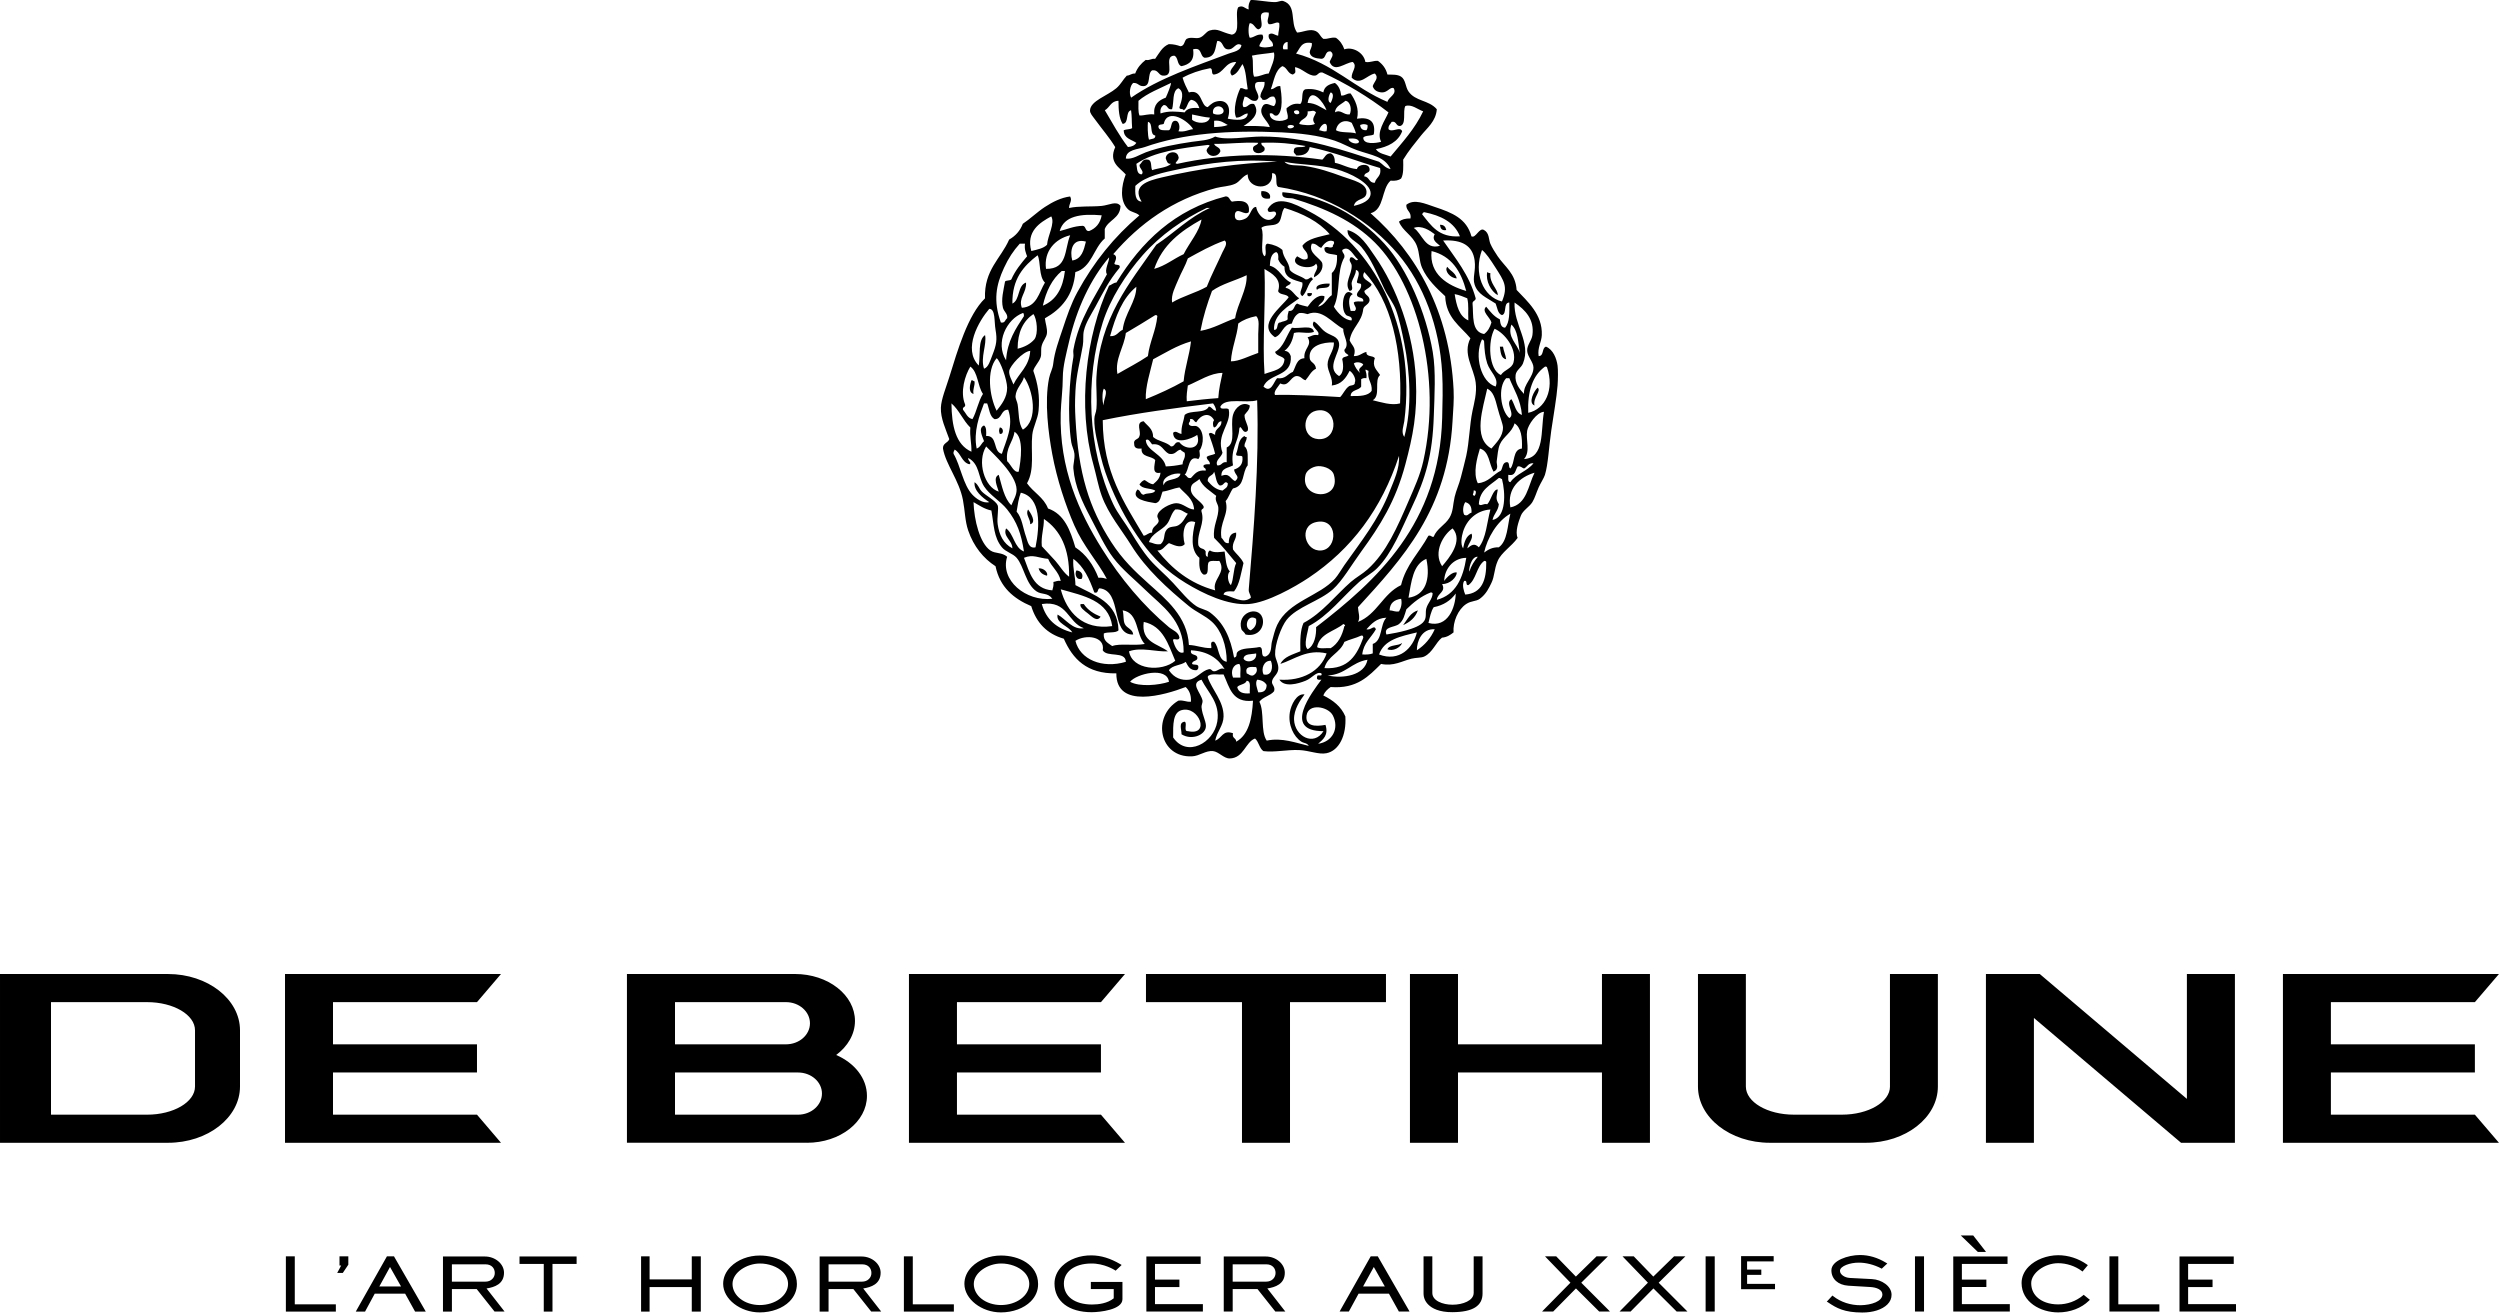
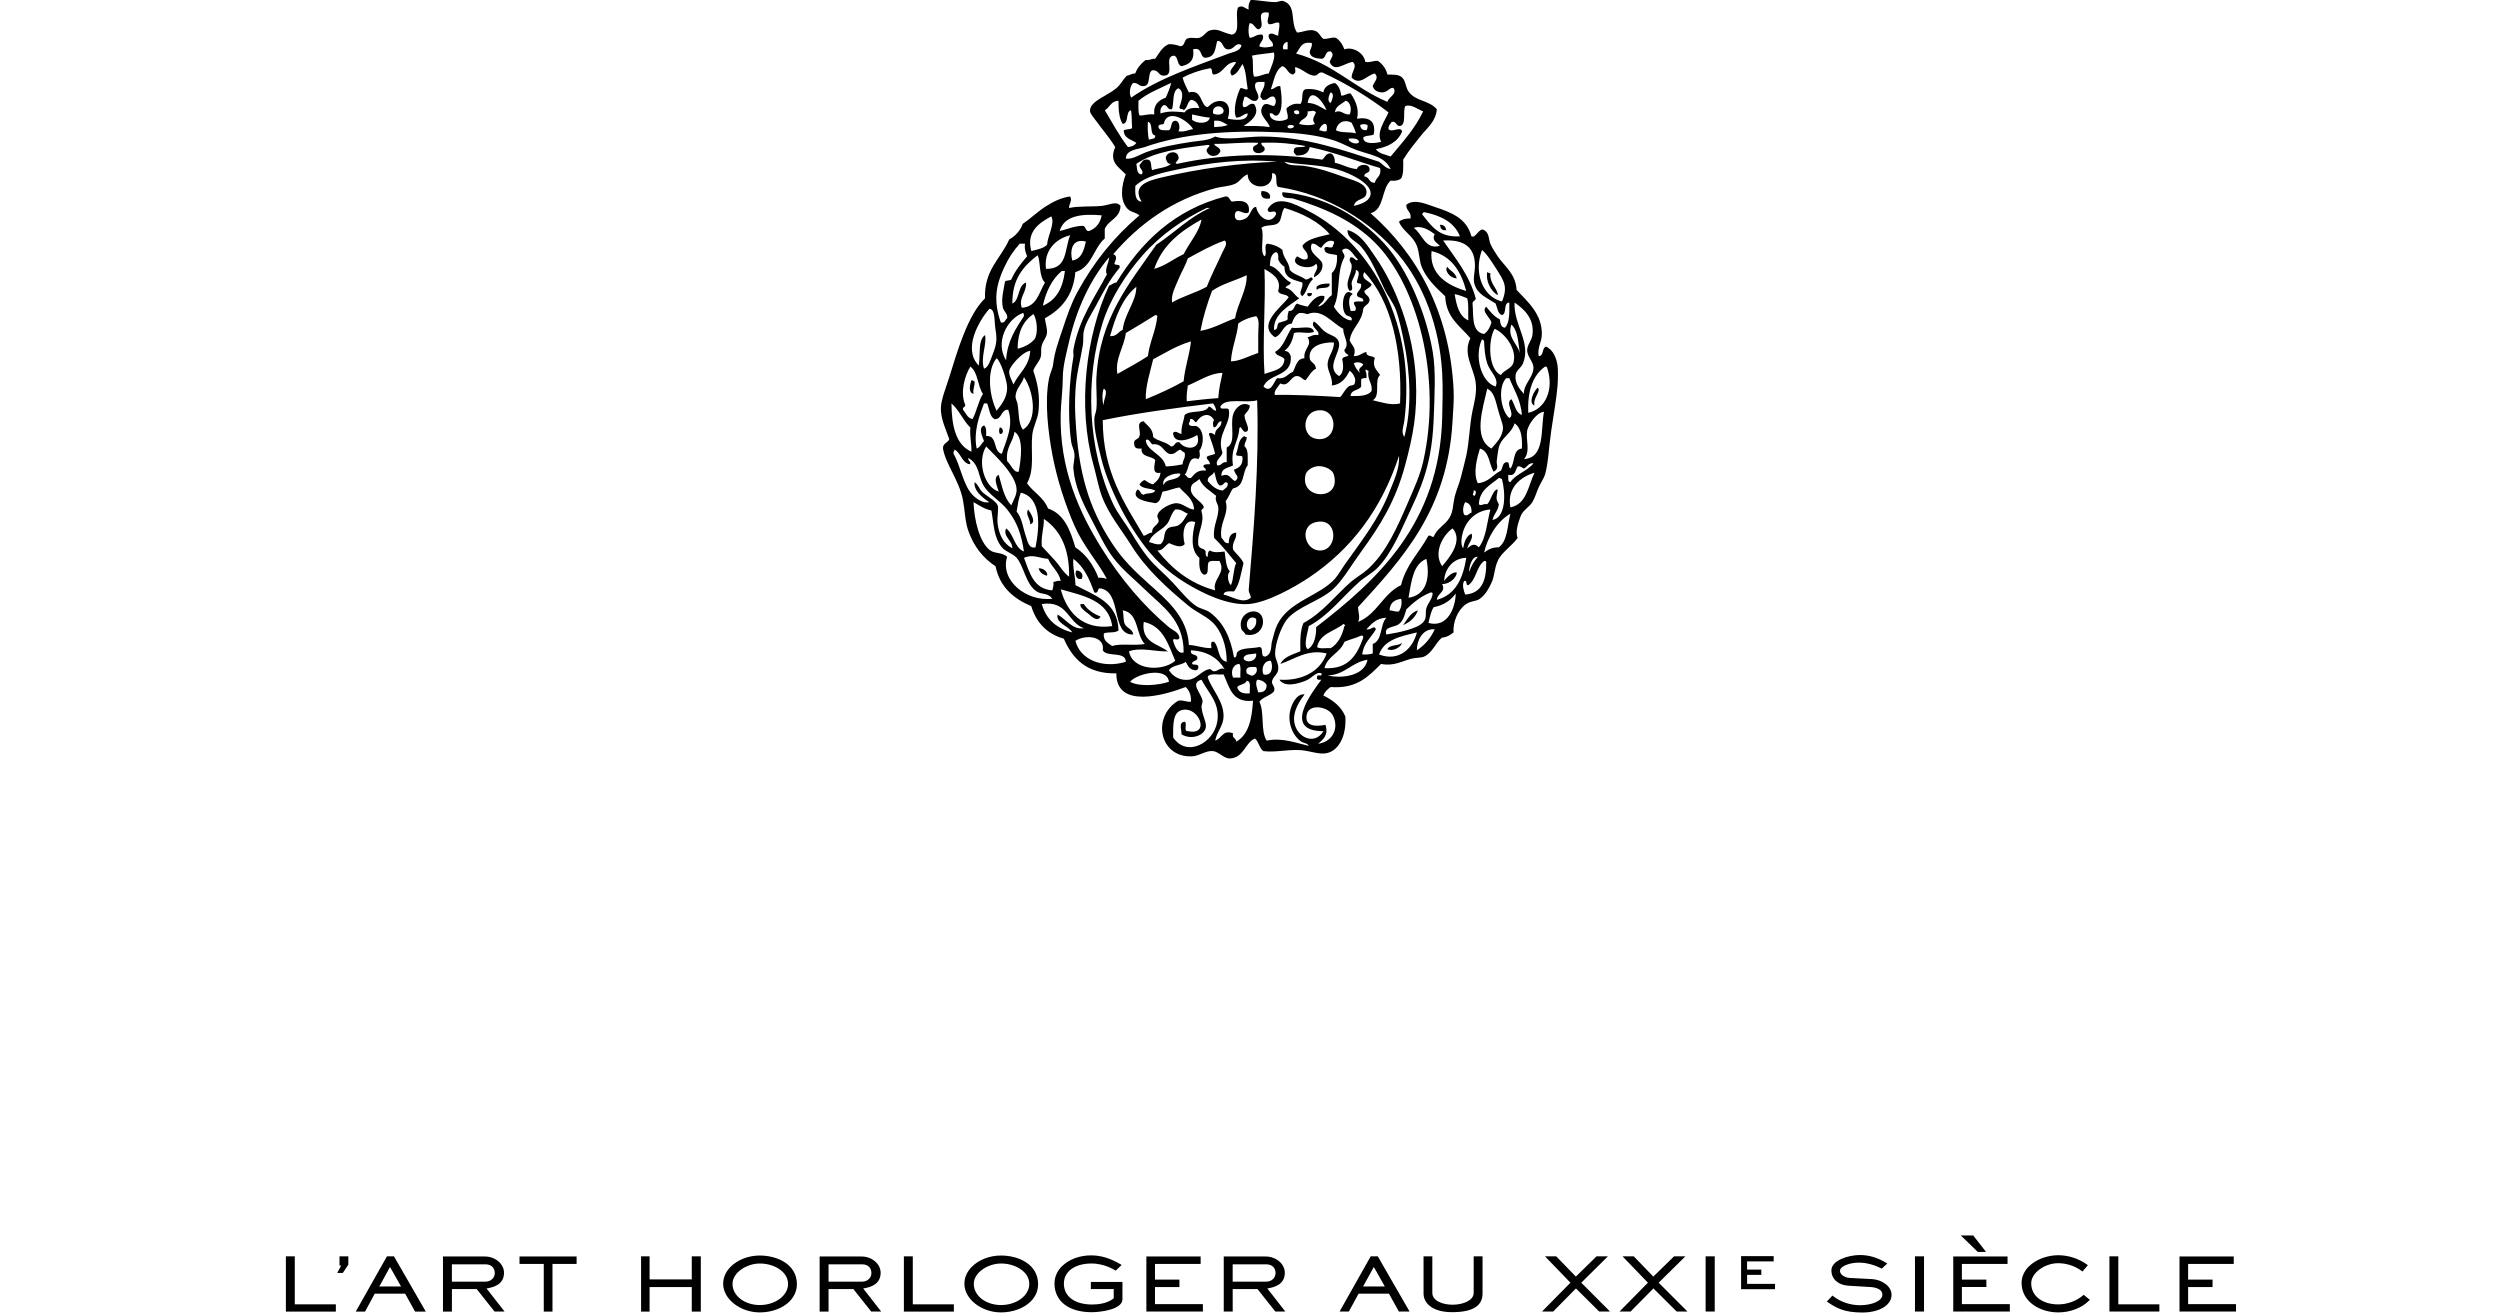
<svg xmlns="http://www.w3.org/2000/svg" width="100%" height="100%" viewBox="0 0 1227 645" version="1.1" xml:space="preserve" style="fill-rule:evenodd;clip-rule:evenodd;stroke-linejoin:round;stroke-miterlimit:2;">
  <g>
    <path d="M1073.93,640.077l-0,-8.4l11.99,0l-0,-3.65l-11.99,0l-0,-7.7l22.39,0l-0,-3.64l-26.62,0l-0,27.03l27.73,0l-0,-3.64l-23.5,0Zm-34.26,-23.47l-4.36,0l-0,27.11l24.51,0l-0,-3.55l-20.15,0l-0,-23.56Zm-16.62,19.19l-0.37,-0.31l-0.36,0.31c-3.4,2.83 -7.72,4.4 -12.18,4.4c-4.29,0.02 -8.1,-1.32 -10.48,-3.68c-1.81,-1.8 -2.74,-4.08 -2.74,-6.75c-0,-4.95 6.56,-9.79 13.22,-9.79c4.06,0 8.26,1.36 11.54,3.78l0.43,0.32l0.33,-0.42l1.89,-2.24l0.39,-0.48l-0.5,-0.36c-4.17,-2.93 -9.13,-4.52 -14.08,-4.52c-5.5,0.03 -11.05,2.15 -14.41,5.55c-2.32,2.33 -3.55,5.14 -3.54,8.16c0.07,9.32 9.33,14.36 17.95,14.36c5.89,0 11.4,-2.09 15.1,-5.73l0.47,-0.46l-0.5,-0.39l-2.16,-1.75Zm-52.5,-21.51l0.19,0.16l3.99,0l-0.7,-0.93l-5.4,-6.92l-0.18,-0.23l-6.12,0l1.05,0.99l7.17,6.93Zm-7.66,17.39l12.02,0l-0,-3.65l-12.02,0l-0,-7.7l22.41,0l-0,-3.64l-26.64,0l-0,27.03l27.76,0l-0,-3.64l-23.53,0l-0,-8.4Zm-23.02,12.04l4.44,0l-0,-27.11l-4.44,0l-0,27.11Zm-21.02,-15.93l-10.96,-0.57c-2.66,-0.15 -4.87,-1.77 -4.83,-3.53c0.03,-2.3 5.02,-4.03 9.31,-3.98c3.54,0 7.36,0.99 10.83,2.77l0.34,0.2l0.31,-0.28l1.86,-1.74l0.59,-0.52l-0.68,-0.41c-4.09,-2.49 -8.36,-3.76 -12.76,-3.76c-5.74,0 -14.01,2.67 -14.01,7.51c-0,4.25 3.28,7.22 8.34,7.55l10.85,0.65c2.84,0.17 5.84,1.22 5.84,3.67c-0,3.35 -5.36,5.16 -10.65,5.26c-5,0.03 -9.77,-1.53 -13.45,-4.42l-0.42,-0.34l-0.37,0.4l-1.91,2.08l-0.5,0.48l0.6,0.37c4.28,2.91 8.05,4.98 16.81,5.01c5.22,0.03 9.81,-1.45 12.32,-3.95c1.39,-1.36 2.1,-3.03 2.07,-4.8c-0.02,-4.27 -4.96,-7.4 -9.53,-7.65m-61.38,-2.07l6.98,0l-0,-2.58l-6.98,0l-0,-4.03l13.05,0l-0,-2.6l-15.99,0l-0,16.23l16.65,0l-0,-2.6l-13.7,0l-0,-4.42l-0.01,0Zm-20.35,18l4.47,0l-0,-27.11l-4.47,0l-0,27.11Zm-23.04,-14.16l12.12,-11.97l1.01,-0.99l-5.59,0l-0.15,0.18l-10.02,9.77l-9.44,-9.77l-0.18,-0.18l-5.51,0l0.95,0.99l11.53,11.96l-12.97,13.18l-0.97,0.99l5.46,0l0.16,-0.2l11.03,-11.16l11.25,11.19l0.16,0.17l5.29,0l-0.99,-1.01l-13.14,-13.15Zm-37.99,0l12.1,-11.97l0.99,-0.99l-5.6,0l-0.16,0.18l-9.98,9.77l-9.49,-9.77l-0.16,-0.18l-5.5,0l0.93,0.99l11.56,11.96l-12.99,13.18l-0.94,0.99l5.45,0l0.18,-0.2l11,-11.15l11.25,11.18l0.17,0.17l5.27,0l-0.95,-1.01l-13.13,-13.15Zm-52.81,5.02c-0,3.75 -5.34,5.78 -10.36,5.78c-4.94,0 -9.93,-1.99 -9.93,-5.78l-0,-17.98l-4.31,0l-0,18.25c-0,2.07 0.81,3.97 2.37,5.49c1.73,1.72 5.2,3.74 11.91,3.68c9.88,-0.07 14.68,-3.06 14.68,-9.17l-0,-18.25l-4.35,0l-0,17.98l-0.01,0Zm-54.28,-3.17l5.27,-9.58l5.41,9.58l-10.68,0Zm7.39,-14.5l-0.17,-0.31l-3.46,0l-0.18,0.31l-14.62,25.93l-0.47,0.88l4.52,0l0.17,-0.31l4.62,-8.49l14.89,0l4.73,8.51l0.14,0.29l5.24,0l-0.47,-0.88l-14.94,-25.93Zm-71.39,12.14l-0,-8.52l16.5,0c3.13,0 4.55,2.11 4.55,4.22c0.01,1.09 -0.42,2.19 -1.19,2.95c-0.86,0.89 -2.07,1.34 -3.51,1.34l-16.35,0l-0,0.01Zm17.01,3.33c3.93,-0.61 8.58,-2.17 8.58,-7.73c-0,-4.32 -4.3,-7.96 -9.37,-7.96l-20.6,0l-0,27.03l4.39,0l-0,-11.04l12.18,0l8.57,10.8l0.16,0.23l4.93,0l-0.75,-0.95l-8.09,-10.38Zm-55.14,-0.7l11.99,0l-0,-3.65l-11.99,0l-0,-7.7l22.41,0l-0,-3.64l-26.64,0l-0,27.03l27.74,0l-0,-3.64l-23.51,0l-0,-8.4Zm-31.49,1l11.24,0l-0,4.54c-3.07,2.49 -7.46,3.04 -10.66,3.04c-8.5,-0.03 -13.81,-3.96 -13.81,-10.26c-0,-5.89 5.2,-9.75 13.26,-9.87c6.53,-0.13 11.7,3.22 11.75,3.26l0.4,0.26l0.33,-0.32l2.06,-1.94l0.55,-0.54l-0.64,-0.39c-4.95,-2.9 -9.44,-4.27 -14.12,-4.32c-5.64,-0.08 -11.06,1.91 -14.49,5.31c-2.44,2.41 -3.72,5.39 -3.7,8.56c0.04,8.64 7.02,14.02 18.23,14.02c3.92,0 15.12,-1.17 15.12,-6.38l-0,-8.49l-15.51,0l-0,3.52l-0.01,0Zm-44.12,7.84c-7.46,-0.03 -13.32,-4.59 -13.32,-10.35c-0,-5.71 7.03,-10.01 13.33,-10.04c4.37,-0.03 8.7,1.55 11.32,4.16c1.69,1.67 2.58,3.7 2.58,5.88c0.01,5.7 -6.23,10.35 -13.91,10.35m-0,-24.31c-5.48,0 -10.82,2.06 -14.26,5.51c-2.43,2.44 -3.7,5.35 -3.67,8.46c0.04,7.43 8.42,13.95 17.93,13.95c5.8,0 11.27,-2.01 14.63,-5.38c2.4,-2.41 3.65,-5.36 3.61,-8.57c-0.05,-9.6 -9.48,-13.97 -18.24,-13.97m-43.26,0.4l-4.37,0l-0,27.11l24.53,0l-0,-3.55l-20.16,0l-0,-23.56Zm-41.34,12.44l-0,-8.52l16.48,0c3.16,0 4.55,2.11 4.55,4.22c0.04,1.09 -0.4,2.19 -1.19,2.95c-0.84,0.89 -2.07,1.34 -3.5,1.34l-16.34,0l-0,0.01Zm17,3.33c3.92,-0.61 8.56,-2.17 8.56,-7.73c-0,-4.32 -4.29,-7.96 -9.35,-7.96l-20.59,0l-0,27.03l4.38,0l-0,-11.04l12.19,0l8.56,10.8l0.16,0.23l4.92,0l-0.73,-0.95l-8.1,-10.38Zm-50.79,8.14c-7.46,-0.03 -13.35,-4.59 -13.35,-10.35c-0,-5.71 7.06,-10.01 13.36,-10.04c4.36,-0.03 8.7,1.55 11.32,4.16c1.68,1.67 2.58,3.7 2.58,5.88c-0,5.7 -6.24,10.35 -13.91,10.35m-0,-24.31c-5.5,0 -10.82,2.06 -14.26,5.51c-2.43,2.44 -3.7,5.35 -3.68,8.46c0.04,7.43 8.43,13.95 17.95,13.95c5.8,0 11.27,-2.01 14.62,-5.38c2.38,-2.41 3.63,-5.36 3.62,-8.57c-0.07,-9.6 -9.49,-13.97 -18.25,-13.97m-33.35,11.71l-20.7,0l-0,-11.31l-4.18,0l-0,27.11l4.18,0l-0,-12.04l20.7,0l-0,12.04l4.44,0l-0,-27.11l-4.44,0l-0,11.31Zm-84.55,-7.59l11.91,0l-0,23.39l4.28,0l-0,-23.39l11.84,0l-0,-3.64l-28.02,0l-0,3.64l-0.01,0Zm-33.18,8.72l-0,-8.52l16.49,0c3.14,0 4.56,2.11 4.56,4.22c0.02,1.09 -0.41,2.19 -1.2,2.95c-0.84,0.89 -2.06,1.34 -3.5,1.34l-16.35,0l-0,0.01Zm17.01,3.33c3.92,-0.61 8.57,-2.17 8.57,-7.73c-0,-4.32 -4.3,-7.96 -9.37,-7.96l-20.59,0l-0,27.03l4.39,0l-0,-11.04l12.17,0l8.58,10.8l0.16,0.23l4.93,0l-0.73,-0.95l-8.11,-10.38Zm-52.63,-0.97l5.25,-9.58l5.42,9.58l-10.67,0Zm7.37,-14.5l-0.16,-0.31l-3.47,0l-0.17,0.31l-14.63,25.93l-0.48,0.88l4.56,0l0.15,-0.31l4.59,-8.49l14.91,0l4.72,8.51l0.16,0.29l5.24,0l-0.49,-0.88l-14.93,-25.93Zm-26.91,4.23l0.81,0l-1.49,2.79l-0.46,0.84l2.76,0l0.16,-0.25l2.44,-3.65l0.11,-0.14l-0,-4.12l-4.33,0l-0,4.53Zm-21.94,-4.53l-4.38,0l-0,27.11l24.53,0l-0,-3.55l-20.16,0l-0,-23.56l0.01,0Z" style="fill-rule:nonzero;" />
-     <path d="M927.6,533.267c0,7.62 -10.58,13.81 -23.59,13.81l-23.57,0c-12.98,0 -23.57,-6.18 -23.57,-13.81l0,-55.22l-23.51,0l0,55.22c0,15.23 15.77,27.61 35.3,27.61l47.11,0c19.52,0 35.34,-12.37 35.34,-27.61l0,-55.22l-23.52,0l0,55.22l0.01,0Zm-596.31,13.82l0,-20.71l60.35,0c6.51,0 11.78,4.62 11.78,10.33c0,5.72 -5.28,10.38 -11.78,10.38l-60.35,0Zm0,-55.24l54.46,0c6.49,0 11.78,4.64 11.78,10.38c0,5.72 -5.29,10.33 -11.78,10.33l-54.46,0l0,-20.71Zm64.76,69.03c16.27,0 29.45,-10.31 29.45,-23.02c0,-8.65 -6.1,-16.18 -15.11,-20.07c5.65,-4.22 9.23,-10.15 9.23,-16.71c0,-12.71 -13.18,-23.04 -29.46,-23.04l-82.46,0l0,82.83l88.35,0l0,0.01Zm-323.89,-69.03c12.99,0 23.55,6.19 23.55,13.82l0,27.61c0,7.62 -10.56,13.81 -23.55,13.81l-47.13,0l0,-55.23l47.13,0l0,-0.01Zm-72.16,-13.8l0,82.83l82.46,0c19.52,0 35.33,-12.37 35.33,-27.61l0,-27.6c0,-15.23 -15.82,-27.62 -35.33,-27.62l-82.46,0Zm786.24,34.51l-70.66,0l0,-34.51l-23.58,0l0,82.83l23.58,0l0,-34.5l70.66,0l0,34.5l23.55,0l0,-82.83l-23.55,0l0,34.51Zm-223.8,-20.71l47.12,0l0,69.03l23.57,0l0,-69.03l47.1,0l0,-13.8l-117.79,0l0,13.8Zm581.56,55.23l0,-20.7l70.67,0l0,-13.82l-70.67,0l0,-20.71l70.67,0l11.81,-13.8l-106.02,0l0,82.83l106.02,0l-11.81,-13.8l-70.67,0Zm-603.65,-55.23l11.79,-13.8l-106.03,0l0,82.83l106.02,0l-11.79,-13.8l-70.67,0l0,-20.7l70.67,0l0,-13.82l-70.67,0l0,-20.71l70.68,0Zm-306.25,0l11.78,-13.8l-106,0l-0,82.83l106,0l-11.78,-13.8l-70.67,0l-0,-20.7l70.67,0l0,-13.82l-70.67,0l-0,-20.71l70.67,0Zm839.22,47.48l-72.2,-61.28l-26.43,0l-0,82.83l23.55,0l-0,-61.27l72.21,61.27l26.44,0l0,-82.83l-23.57,0l-0,61.28Z" style="fill-rule:nonzero;" />
    <path d="M619.07,93.827c3,-0.3 5,1.56 4.13,3.61c-2.99,0.41 -4.66,-0.5 -4.13,-3.61" style="fill-rule:nonzero;" />
    <path d="M706.73,110.327c1.95,-0.06 2.77,1.01 3.09,2.58c-2.31,0.42 -2.86,-0.91 -3.09,-2.58" style="fill-rule:nonzero;" />
    <path d="M710.34,130.957c1.42,2.02 4,2.88 4.64,5.67c-3.28,-0.04 -6.29,-3.91 -4.64,-5.67" style="fill-rule:nonzero;" />
    <path d="M729.93,133.537c0.41,0.27 0.84,0.54 1.55,0.52c-0.56,5.1 3.8,7.79 3.61,10.83c-3.31,-1.92 -6.04,-6.96 -5.16,-11.35" style="fill-rule:nonzero;" />
    <path d="M652.58,139.207c0.24,3.33 -5.02,1.17 -6.19,3.09c-1.5,-2.55 3.23,-3.29 6.19,-3.09" style="fill-rule:nonzero;" />
    <path d="M641.76,143.847l2.06,0c0.6,1.79 -2.88,2.4 -2.06,0" style="fill-rule:nonzero;" />
-     <path d="M736.12,170.147l1.55,0c0.33,2.24 1.27,3.88 1.55,6.19c-2.62,-0.49 -2.68,-3.52 -3.1,-6.19" style="fill-rule:nonzero;" />
    <path d="M476.76,186.647c0.83,-0.14 0.89,0.49 1.55,0.52c0.21,2.44 -0.92,3.55 -0.52,6.19c-2.8,-0.86 -1.66,-4.78 -1.03,-6.71" style="fill-rule:nonzero;" />
    <path d="M754.68,190.257c1.96,1.65 -2.41,4.89 -1.55,8.77c-3.4,-1.37 -0.03,-7.45 1.55,-8.77" style="fill-rule:nonzero;" />
    <path d="M490.68,209.847c1.83,-0.25 2.28,3.53 0,3.09c-0.46,-1.51 -0.46,-1.58 0,-3.09" style="fill-rule:nonzero;" />
    <path d="M504.6,250.067c1.02,1.36 4.38,6.37 1.03,7.22c0.14,-2.72 -2.54,-4.78 -1.03,-7.22" style="fill-rule:nonzero;" />
    <path d="M509.76,278.937c2.63,-0.2 4.76,2.2 4.12,3.61c-2.11,-0.47 -3.57,-1.58 -4.12,-3.61" style="fill-rule:nonzero;" />
    <path d="M528.32,279.967c2.29,0.17 3.64,2.07 2.58,4.12c-2.9,0.78 -3.52,-2.67 -2.58,-4.12" style="fill-rule:nonzero;" />
    <path d="M530.38,296.467l1.55,0c1.91,2.9 4.83,4.8 8.25,6.19c-1.78,2.92 -4.54,-0.29 -6.19,-1.55c-1.62,-1.23 -4.38,-3.21 -3.61,-4.64" style="fill-rule:nonzero;" />
    <path d="M695.9,299.567c-1.27,3.55 -3.87,5.76 -7.22,7.22c2.06,-2.75 3.52,-6.11 7.22,-7.22" style="fill-rule:nonzero;" />
    <path d="M611.34,311.427c-0.56,-1.14 -1.89,-2 -2.06,-2.58c-2.41,-8.26 8.3,-11.83 10.31,-5.67c1.34,4.13 -1.76,9.63 -8.25,8.25m2.57,-2.06c1.63,-1.12 3.04,-2.46 2.58,-5.67c-4.32,-2.86 -6.3,4.82 -2.58,5.67" style="fill-rule:nonzero;" />
    <path d="M688.16,315.547c-0.8,2.3 -4.61,4.31 -7.22,3.09c1.05,-2.38 5.37,-1.5 7.22,-3.09" style="fill-rule:nonzero;" />
    <path d="M636.6,15.977c2.77,-0.14 5.54,-1.68 8.25,-1.03c2.72,0.66 2.79,2.73 4.64,4.12c2.44,0.21 3.55,-0.92 6.19,-0.52c1.94,1.33 3.28,3.25 4.13,5.67c3.89,-1.41 9.51,1.41 10.31,6.19c2.64,0.4 3.75,-0.72 6.19,-0.52c2.21,1.57 3.9,3.66 4.64,6.7c2.27,0.1 4.84,-0.18 6.7,1.03c2.27,1.47 2.08,4.97 3.61,7.22c3.43,5.02 9.88,4.13 13.92,8.77c-0.39,5.92 -4.82,9.25 -7.73,12.89c-3.1,3.87 -6.1,7.49 -8.77,11.86c0.05,3.49 0.25,7.12 -1.03,9.28c-1.17,0.89 -2.88,1.24 -5.16,1.03c-4.57,4.02 -2.99,14.2 -9.8,15.99c22.43,19.71 38.82,48.19 40.73,86.62c0.26,5.21 -0.19,9.71 -0.52,15.47c-2.44,43.6 -24.52,67.33 -46.41,91.27c0.06,2.21 1.28,5.29 -0,7.22c9.38,-3.68 12.25,-13.87 21.14,-18.05c2.45,-10.09 9.02,-16.07 13.41,-24.23c1.46,-0.43 1.34,0.73 2.58,0.51c1.58,-4.07 5.53,-5.7 7.73,-9.28c1.95,-3.18 1.66,-6.35 2.58,-10.31c0.76,-3.27 2.23,-6.25 3.1,-9.8c0.8,-3.28 1.82,-6.82 2.58,-10.31c1.55,-7.14 1.59,-14.88 3.09,-22.17c0.72,-3.48 2.26,-8.75 1.55,-13.92c-1,-7.29 -6.49,-13.93 -2.58,-21.66c-4.99,-6.01 -11.96,-10.04 -12.38,-20.63c-4.16,-3.88 -8.78,-8.13 -11.34,-13.92c-1.5,-3.39 -1.15,-7.11 -2.58,-10.83c-1.97,-5.16 -7.08,-7.24 -8.77,-11.86c1.35,-1.06 3.2,-1.62 5.67,-1.55c0.55,-3.48 -2.24,-3.61 -2.06,-6.7c3.84,-3.1 9.3,-0.5 13.92,1.03c8.56,2.84 15.65,5.66 18.04,14.44c2.07,1.2 3.88,-4.58 6.19,-3.09c2.66,1.46 2.24,4.72 3.09,6.7c0.88,2.03 2.26,4.19 3.61,6.19c3.45,5.11 8.75,8.39 9.28,16.5c5.34,5.71 12.76,12 12.37,22.17c-0.13,3.45 -2.23,6.22 -1.55,10.31c2.74,-0.01 1.44,-4.06 3.61,-4.64c3.53,1.48 5.17,5.77 5.67,9.28c0.29,2.04 0.23,6.81 -0,9.8c-0.46,6.06 -1.94,14.21 -3.1,22.17c-1.13,7.8 -1.54,16.7 -3.09,21.66c-0.51,1.62 -2.06,3.89 -3.09,6.19c-1.1,2.46 -1.86,5.23 -3.09,7.22c-1.48,2.38 -4.64,4 -5.67,6.7c-1.13,2.96 -2.88,7.82 -1.55,10.83c-3.01,4.23 -7.96,7.09 -9.8,11.34c-1.82,4.22 -1.43,7.44 -3.1,10.83c-1.16,2.37 -2.53,5.44 -5.67,7.73c-1.91,1.4 -4.08,0.84 -6.7,2.58c-4,2.65 -6.58,8.75 -6.19,13.92c-1.55,1.2 -3.15,2.35 -5.67,2.58c-3.08,2.35 -4.55,7.3 -8.76,9.28c-1.43,0.67 -3.92,0.48 -6.19,1.03c-4.61,1.13 -8.73,3.86 -14.95,2.58c-6.07,5.96 -11.74,12.33 -24.75,11.34c-1.52,1.06 -2.86,2.29 -3.61,4.13c4.72,2.33 8.74,5.35 10.83,10.31c0.61,9.18 -3.02,16.8 -9.28,18.04c-3.82,0.76 -8.34,-1.33 -13.41,-1.55c-6.03,-0.25 -11.94,1.22 -17.53,0.52c-2.03,-1.4 -2.25,-4.62 -4.12,-6.19c-4.74,1.76 -5.54,9.64 -12.38,9.79c-2.94,0.07 -5.4,-3.33 -8.25,-3.61c-3.62,-0.35 -6.6,2.42 -10.31,2.58c-16.07,0.69 -19.89,-19.5 -6.7,-27.33c2.64,-0.41 3.74,0.72 6.19,0.52c0.18,-3.44 -0.89,-5.64 -2.58,-7.22c-10.28,3.96 -34.17,10.94 -34.03,-6.7c-14.54,0.27 -21.42,-7.11 -25.78,-17.01c-8.28,-2.37 -13.47,-7.84 -15.98,-15.98c-8.68,-3.69 -15.42,-9.33 -17.53,-19.59c-5.93,-3.83 -10.75,-9.73 -13.41,-17.53c-1.61,-4.72 -1.56,-9.6 -2.58,-14.95c-1.85,-9.73 -8.42,-17.39 -9.8,-25.26c-0.15,-2.73 2.43,-2.73 3.09,-4.64c-1.66,-4.76 -4.33,-10.15 -4.12,-15.47c0.16,-4.13 2.58,-9.97 4.12,-14.95c4.1,-13.22 9.13,-30.54 17.53,-38.67c-0.48,-14.06 7.74,-19.41 11.86,-28.87c3.08,-1.74 5.37,-4.26 6.7,-7.73c3.57,-2.36 6.99,-5.73 10.83,-8.25c3.82,-2.51 8.04,-4.61 12.38,-5.16c1.2,2.12 -0.5,3.33 -0.52,5.67c4.57,-1.07 10.82,-0.55 15.98,-1.03c3.63,-0.34 7.31,-2.7 9.28,0c-0.17,6.19 -5.93,6.79 -7.73,11.34l-0,4.64c-5.56,4.75 -6.39,14.24 -14.44,16.5c-0.96,11.58 -6.92,18.18 -14.95,22.69c0.3,2.53 1.22,4.85 1.03,7.22c-0.17,2.13 -1.91,3.74 -2.58,6.19c-0.56,2.04 0.02,4.05 -0.52,5.67c-0.85,2.57 -3.16,4.56 -3.61,6.7c2.29,6.48 3.25,12.4 2.58,19.59c-0.39,4.14 -2.71,7.96 -3.09,11.86c-0.82,8.18 1.33,16.84 -2.58,23.72c3.1,4.46 8.22,6.9 10.31,12.38c8.07,2.76 10.93,10.72 13.41,19.08c5.3,3.46 8.9,8.63 11.34,14.95c1.77,-0.23 2.89,0.2 4.12,0.52c-4.57,-8.61 -11.47,-15.95 -15.98,-26.3c-4.24,-9.71 -8.52,-22.56 -10.83,-35.06c-1.82,-9.85 -3.91,-25.35 -1.55,-37.12c0.55,-2.77 1.75,-4.36 2.06,-7.22c0.63,-5.72 2.82,-11.54 4.64,-17.01c2.09,-6.3 4.07,-12.26 7.22,-18.05c8.09,-14.85 18.06,-27.15 30.42,-37.64c-1.92,-1.69 -4.01,-1.42 -5.67,-3.09c-4.12,-4.15 -3.18,-11.48 -1.03,-17.02c-3.09,-3.44 -8.52,-5.91 -5.16,-13.4c-2.68,-4.46 -6.23,-8.52 -9.8,-13.41c-1.35,-1.86 -2.65,-3.16 -2.58,-4.64c0.23,-4.66 8.54,-7.13 12.89,-10.83c2.28,-1.94 3.25,-4.22 5.16,-6.19c1.64,-0.08 2.27,-1.17 4.12,-1.03c1.07,-2.88 2.93,-4.98 5.16,-6.7c2.12,0.4 2.65,-0.79 4.64,-0.52c1.94,-2.7 3.41,-5.87 6.7,-7.22c2.25,-0.02 4.02,0.45 5.67,1.03c2.14,-0.1 1.85,-2.62 3.09,-3.61c2.06,-1.11 4.35,0 6.19,-0.52c2.29,-0.64 3.23,-3.02 5.16,-3.61c4.06,-1.24 5.54,0.88 10.83,2.06c4.75,-0.75 1.27,-9.73 3.09,-13.4c2.24,-1.33 3.26,0.57 5.16,1.03c-0.26,-2.16 0.29,-3.49 1.03,-4.64c2.79,-0.11 8.59,1.05 11.86,1.03c1.88,-0.01 2.91,-0.93 4.12,-0.52c6.77,2.28 3.15,10.36 6.76,15.46m-19.08,-1.55c-1.75,-0.65 -1.95,-2.86 -4.12,-3.09c-0.82,1.46 -0.82,5.76 0,7.22c2.39,-0.19 3.23,-1.92 6.19,-1.55c1.28,2.36 -1.18,3.46 -1.55,5.67c1.48,0.98 5.14,0.57 6.7,0c0.4,-2.98 -2.6,-2.56 -2.06,-5.67c1.56,-1.4 3.07,0.36 4.64,0.52c0.04,-2.2 0.86,-3.61 0.51,-6.19c-1.24,-0.99 -2.95,0.87 -5.15,0.52c-1.39,-1.65 0.4,-3.42 -0,-5.67c-7.78,-1.28 -0.52,7.02 -5.16,8.24m-26.29,13.92c-2.49,-0.77 -1.13,-5.4 -5.67,-4.12c0.83,5.47 -1.85,7.43 -5.67,8.25c-2.33,-0.59 -1.46,-4.39 -3.61,-5.16c-5.7,0.2 1.25,10.42 -5.67,9.8c-2.23,-0.35 -2.12,-3.04 -5.16,-2.58c-2.49,1.46 -0.36,7.55 -4.12,7.73c-2.45,0.21 -2.71,-1.76 -5.16,-1.55c-1.49,1.09 -2.24,5.09 -1.03,7.22c13.58,-9.51 31.79,-15.57 47.95,-21.66c2.09,-0.79 5.8,-1.22 6.19,-4.12c-2.9,-1.82 -3.57,2.46 -6.7,2.06c-2.84,-0.25 -2.01,-4.18 -5.16,-4.12c-1.12,3.46 -0.62,8.21 -6.19,8.25m38.67,-4.12l2.06,0l-0,-3.61c-1.92,-0.07 -2.79,2.62 -2.06,3.61m6.18,2.06c18.02,4.84 28.77,16.95 44.86,23.72c0.6,-2.46 4.75,-3.67 3.09,-6.7c-1.63,-0.94 -2.99,2.12 -5.67,2.06c-1.89,-0.04 -4.05,-0.83 -4.64,-3.09c0.66,-2.23 3.29,-3.87 1.03,-6.19c-3.91,0.74 -7.17,6.15 -11.35,2.06c-0.23,-3.05 3.06,-5.48 0.52,-7.73c-3.88,0.37 -9.04,5.54 -11.34,0c0.55,-1.82 2.63,-3.56 0.52,-5.16c-3.16,-0.41 -1.94,3.56 -4.64,3.61c-2.68,-0.24 -5.22,-0.63 -5.67,-3.09c0.13,-1.76 1.3,-2.48 1.03,-4.64c-5.32,-1.03 -5.76,2.83 -7.74,5.15m-21.65,1.03c1.01,2.77 -0.04,7.6 1.03,10.31c3,0.07 4.48,-1.36 7.22,-1.55c1.05,-2.98 3.33,-7.21 2.58,-10.31c-3.54,0.59 -7.45,0.8 -10.83,1.55m-18.56,9.28c-1.76,0.05 -0.3,-3.14 -2.06,-3.09c-5.07,0.95 -9.53,2.5 -13.41,4.64c0.76,2.68 1.94,4.94 3.09,7.22c6.67,-1.88 5.66,6.86 9.28,7.22c-0.04,-0.01 1.95,-2.03 3.61,-2.58c5.29,-1.74 8.25,1.99 6.19,8.25c3.28,0.64 9.74,1.55 9.8,-2.58c-2.34,0.24 -3.06,2.1 -5.67,2.06c-1.76,-3.52 0.35,-11.06 2.06,-14.44c1.63,-0.25 1.82,0.93 3.61,0.52c-0.77,-4.22 -0.74,-9.23 -2.58,-12.37c-1.45,2.16 -2.43,4.78 -5.15,5.67c-2.27,-2.47 1.22,-4.35 2.06,-6.7c-5.62,0.05 -5.86,5.48 -10.83,6.18m33.51,-4.12c-3.64,2.04 -4.1,7.25 -5.67,11.34c1.99,-0.07 2.38,-1.74 4.64,-1.55c0.66,4 1.62,12.56 -1.55,14.44c-2.06,0.51 -1.55,-1.54 -3.61,-1.03c-0.29,4.08 6.16,4.53 8.77,2.58c0.4,-2.29 -0.69,-3.09 -0.52,-5.16c1.67,-1.25 3.24,-2.6 6.7,-2.06c1.83,-1.44 0.05,-6.48 2.58,-7.22c3.89,-0.45 6.4,0.48 8.77,1.55c0.46,-2.98 2.83,-4.05 5.67,-4.64c1.82,1.28 2.77,3.41 3.09,6.19c2.05,0.16 2.59,-1.19 4.64,-1.03c2.08,3.02 4.42,7.55 3.09,12.37c6.26,-0.94 9.33,1.33 8.25,7.74c-1.4,0.83 -4.14,0.33 -5.16,1.55c-0.02,3.57 6.1,2.79 8.77,2.06c-2.46,-4.94 1.95,-10.35 3.61,-14.44c-9.78,-7.57 -20.6,-14.11 -32.48,-19.59c-1.94,-0.26 -2.07,1.42 -3.61,1.55c-3.25,0.26 -6.57,-3.8 -9.8,-4.12c0.19,2.43 0.65,2.59 -1.03,3.61c-2.6,-0.5 -2.75,-3.45 -5.15,-4.14m-13.4,9.28c-0.41,2.84 3.45,5.65 0.52,7.73c-3.03,0.45 -3.23,-1.93 -5.67,-2.06c-0.39,1.46 -1.52,3.89 -0.52,5.16c2.44,0.2 2.35,-2.12 5.16,-1.55c3.51,5.12 -2.15,8.9 -5.16,10.83c4.53,-0.06 9.02,-0.09 12.89,0.52c-0.92,-3.34 -6.54,-6.44 -3.09,-10.83c1.61,-1.36 3.44,0.38 5.16,0.52c1.18,-1.36 1.18,-3.28 -0,-4.64c-2.88,-0.48 -2.7,2.11 -5.67,1.55c-0.12,-0.73 -0.85,-0.87 -1.03,-1.55c0.12,-2.98 2.32,-3.87 2.06,-7.22c-1.96,0.1 -4.66,-0.53 -4.65,1.54m-57.24,7.73c0.06,2.52 -0.28,5.44 0.52,7.22c2.61,0.03 4.27,-0.89 7.22,-0.52c-0.44,-5.08 2.3,-6.98 5.67,-8.25c0.93,-2.01 2.55,-6.03 2.58,-7.22c-5.51,2.75 -11.55,4.96 -15.99,8.77m16.5,4.13c-2.53,0.47 -1.96,-2.16 -4.12,-2.06c-1.09,0.8 -1.87,1.91 -1.55,4.13c4.08,-1.38 7.77,-0.9 11.86,-0.52c1.15,-1.94 3.73,-2.46 7.22,-2.06c-0.69,-2.06 -1.7,-3.8 -4.12,-4.12c-1.85,1.08 -1.73,4.11 -3.61,5.16c-0.14,-1.06 -2.28,-0.12 -2.06,-1.55c0.99,-3.02 2.7,-7.49 -0.52,-9.28c-3.15,1.3 -2.07,6.85 -3.1,10.3m77.86,-3.1c0.54,-1.15 2.11,-4.5 -0,-5.16c-0.79,0.91 -2.03,4.59 -0,5.16m-11.34,0c4.14,0.15 6.39,2.21 9.28,3.61c-1.2,-3.62 -7.84,-12.37 -9.28,-3.61m-99.52,3.61c3.64,6.15 7.08,12.51 11.34,18.05c1.93,-0.13 3.32,-0.81 4.12,-2.06c-2.45,-1.68 -6.15,-2.1 -6.19,-6.19c1.18,-0.54 3.11,-0.33 4.12,-1.03c-0.27,-3.8 -0.09,-6 -0.52,-8.77c-2.92,0.69 -0.83,6.39 -4.12,6.7c-1.77,-2.7 -2.05,-6.89 -2.06,-11.34c-3.73,0.04 -4.25,3.3 -6.69,4.64m118.08,-4.64c-1.9,1.71 -4.81,2.42 -5.16,5.67c2.94,-1.65 4.1,1.32 7.22,1.03c1.2,-2.27 0.42,-6.45 -2.06,-6.7m29.39,2.58c-1.4,2.72 0.7,8.95 -2.58,9.8c-2.16,0.1 -1.59,-2.53 -4.12,-2.06c-0.53,1.19 -1.78,1.66 -1.55,3.61c1.76,1.87 5.73,-1.64 6.7,1.03c-2.01,5.2 -6.85,7.59 -12.89,8.77c1.37,2.24 4.64,2.58 7.22,3.61c5.76,-6.96 11.9,-13.54 15.98,-22.17c-2.64,-0.91 -5.79,-3.7 -8.76,-2.59m-94.36,3.61c1.47,0.97 5.5,0.93 5.16,-1.55c-0.76,-3.02 -5.9,-2.47 -5.16,1.55m39.7,-1.03c-0.11,1.53 1.84,1.82 2.58,1.03c0.36,-1.79 -1.81,-1.85 -2.58,-1.03m6.71,0c0.45,3.89 -3.49,3.38 -4.13,6.19c1.8,0.62 5.99,0.96 7.74,0c-1.84,-2.32 -0.34,-3.49 0.51,-5.67c-1.29,-1.42 -1.98,-0.43 -4.12,-0.52m-56.72,4.12c2.07,1.97 7.96,2.36 8.76,-1.03c-3.07,-0.23 -5.14,-0.87 -8.76,-1.55l-0,2.58Zm-13.92,2.06c-0.9,0.48 -2.77,-0.02 -2.58,1.55c0.33,1.91 2.89,1.57 5.16,1.55c1.63,-0.95 0.61,-4.55 3.09,-4.64c2.15,-0.02 2.5,3.7 1.55,5.16c3.22,0.47 4.73,-0.77 7.22,-1.03c-2.06,-3.87 -12.54,-10.9 -14.44,-2.59m24.75,1.55c2.48,-0.1 4.91,-0.25 6.7,-1.03c-1.95,-0.97 -3.37,-2.48 -6.7,-2.06l-0,3.09Zm59.81,1.55c2.34,1.44 6.87,0.7 9.8,1.55c-0.52,-1.88 -1.28,-3.54 -2.06,-5.16c-3.58,-2.06 -7.17,-0.14 -7.74,3.61m-91.78,4.64c1.22,-0.5 3.27,-0.17 3.09,-2.06c-3.05,-0.38 -0.8,-6.07 -3.61,-6.7c-0.18,1.4 -0.2,6.58 0.52,8.76m83.53,-4.64c1.21,0.16 1.94,0.81 3.61,0.52c1.2,-6.02 -2.96,-3.45 -3.61,-0.52m20.11,-2.58c0.13,1.76 1.1,2.68 3.09,2.58c0.43,-0.6 0.68,-1.38 0.52,-2.58c-1.46,-0.54 -2.15,-0.54 -3.61,0m-35.58,0.52c-0.48,1.87 3.4,1.18 3.09,0c-0.66,-0.71 -2.43,-0.71 -3.09,0m34.03,11.86c-3.47,-1.23 -7.19,-3.4 -10.83,-4.64c-8,-2.72 -17.8,-3.75 -26.3,-4.12c-25.89,-1.14 -48.04,0.52 -67.03,7.22c-3.24,1.14 -9.25,1.15 -9.28,5.67c3.36,0.47 6.59,-1.91 9.8,-3.09c6.91,-2.56 14.9,-4 22.69,-5.16c3.97,-0.59 7.99,-0.58 11.34,-2.58c5.43,2.03 15.72,0.02 22.69,0c21.77,-0.06 41.1,7.06 57.75,12.38c1.87,1.22 3.05,3.14 5.67,3.61c-2.94,-6.26 -9.16,-6.7 -16.5,-9.29m1.03,-4.13c-0.52,-1.71 -2.76,-1.71 -5.16,-1.55c-0.01,2.05 4.58,3.33 5.16,1.55m-109.31,10.83c0.43,2.15 0.06,5.1 2.58,5.16c1.56,-1.42 -1.23,-2.87 -1.03,-4.64c1.23,-1.01 1.4,-3.06 4.12,-2.58c2.09,0.31 1.27,3.54 2.06,5.15c3.05,-1.07 7.14,-1.11 9.28,-3.09c-1.89,0.17 -2.05,-1.39 -2.58,-2.58c-0.16,-3.23 5.46,-4.47 6.19,-1.03c0.89,1.97 -2.94,3.39 -0.52,3.61c22.64,-5.02 46.86,-5.47 71.16,-2.06c1.31,-1.1 1.69,-3.12 4.12,-3.09c1.56,0.67 2.05,2.42 2.06,4.64c3.84,0.8 6.56,2.72 10.83,3.09c0.38,-2.39 5.96,-3.15 6.19,0c0.28,2.34 -2.75,1.38 -2.58,3.61c2.58,0.16 2.18,3.32 5.16,3.09c0.55,-2.72 3.43,-3.11 2.58,-7.22c-11.58,-3.37 -22.17,-7.74 -34.55,-10.31c-0.53,3.08 -2.85,4.37 -6.7,4.12c-0.22,-0.98 -1.47,-0.93 -1.03,-2.58c0.05,-2.54 4.41,-0.75 5.67,-2.06c-6.57,-1.16 -13.58,-1.89 -21.66,-1.55c-0.2,1.92 2.09,1.35 1.55,3.61c-1.06,1.89 -5.24,2.22 -5.67,-0.52c-0.21,-2.1 2.19,-1.59 2.58,-3.09c-7.77,-0.38 -14.18,0.6 -21.66,0.52c0.56,1.67 2.99,1.48 3.09,3.61c-1.14,3.03 -5.59,3.15 -6.7,0c-0.6,-1.56 2.92,-2.98 0.52,-3.09c-13.14,1.63 -26.33,3.23 -35.06,9.28m21.14,2.58c-7.97,1.7 -16.44,3.3 -21.66,8.25c-0.11,3.71 -0.24,7.46 3.09,7.73c-4.86,-7.93 2.95,-10.23 9.8,-11.86c17.96,-4.28 38.87,-7.17 56.72,-7.73c-17.43,-1.62 -33.67,0.55 -47.95,3.61m61.36,-1.55c6.91,1 12.96,3.1 18.56,5.16c5.15,1.89 12.51,3.26 11.86,8.25c-0.47,3.61 -5.21,2.2 -6.19,6.19c3.93,-0.86 8.26,-2.55 8.25,-6.19c-0.01,-4.98 -10.06,-9.97 -17.02,-11.86c-8.87,-2.4 -18.94,-2.09 -25.26,-3.61c1.95,2.32 6.05,1.52 9.8,2.06m-27.84,4.12c-2.55,0.86 -3.92,3.62 -6.19,4.64c-2.84,1.28 -6.4,1.3 -9.28,2.06c-21.49,5.67 -37.82,17.67 -50.53,32.48c2.26,0.88 1.21,2.79 0.52,4.64c0.4,1.14 3.19,-0.1 2.58,2.06c-5.52,6.65 -7.79,11.62 -11.86,19.08c-2.12,3.89 -4.74,7.82 -5.67,11.86c-0.53,2.31 -0.08,4.62 -0.52,7.22c-1.28,7.67 -3.2,13.98 -3.61,22.17c-0.32,6.31 -0.23,9.02 -0,13.41c1.41,27.43 6.76,44.06 17.53,60.84c5.5,8.57 11.53,14.32 18.56,20.62c8.14,7.3 18.9,15.92 19.59,29.91c3.95,0.18 6.67,1.58 10.83,1.55c0.8,-0.02 -1.11,-3.66 1.55,-3.09c2.66,2.66 1.65,9.01 6.19,9.8c-0,-7.95 -2.64,-15.39 -7.22,-19.59c-3.38,-3.1 -7.86,-4.87 -11.34,-7.73c-10.44,-8.59 -21.04,-18.1 -28.36,-29.91c-4.59,-7.41 -11.14,-15.13 -14.44,-24.23c-1.68,-4.63 -2.64,-10.1 -4.12,-15.47c-7.86,-28.37 -3.68,-63.22 7.73,-87.66c1.29,-0.43 2.02,-1.41 3.61,-1.55c12.18,-19.91 28.53,-35.85 53.62,-42.28c1.91,-0.02 1.85,1.93 3.09,2.58c3.52,-0.58 9.18,-1.12 8.25,5.16c-2.02,1.91 -5.47,-2.44 -6.7,0.52c-0.91,4.39 2.81,3.82 5.16,2.58c2.57,-1.36 2.64,-5.67 5.16,-5.67c0.82,4.85 6.78,9.5 9.8,3.61c-0.05,-3.24 -4.21,0.8 -4.12,-2.58c4.43,-7.23 13.11,-2.62 20.11,1.03c31.8,16.62 52.9,56.36 46.92,103.12c-0.29,2.26 -1.73,5.36 -0,7.73c3.88,-14.12 2.76,-32.12 -0,-45.89c-1.15,-5.73 -2.53,-12.26 -4.12,-16.5c-1.33,-3.53 -4.04,-6.89 -5.67,-10.31c-3.62,-7.6 -6.58,-14.98 -11.34,-20.62c-2.31,-2.74 -7.04,-4.1 -6.7,-8.25c6.39,1.79 9.9,7.88 13.41,12.89c10.7,15.31 18.99,37.85 20.11,60.33c0.83,16.71 -1.48,27.94 -5.16,41.76c-4.83,18.17 -12.36,30.02 -21.65,42.8c-4.92,6.77 -9.29,14.42 -13.92,18.56c-6.53,5.84 -17.58,8.53 -22.69,14.95c-2.7,3.39 -5.87,12.2 -5.67,17.02c0.1,2.48 1.82,4.5 1.55,7.22c-0.29,2.82 -2.88,3.84 -3.09,6.19c-0.14,1.53 1.75,2.37 1.03,4.64c-1.84,2.28 -5.49,2.76 -7.22,5.16c2.62,4.94 0.47,14.66 3.61,19.08c7.58,-1.6 14.43,1.16 20.63,2.58c-0.77,-1.45 -2.42,-1.3 -3.61,-2.06c-3.82,-2.44 -6.67,-8.33 -5.67,-14.44c0.6,-3.66 3.32,-9.33 7.22,-8.77c-2,2.72 -5.32,7.3 -5.16,12.38c0.27,8.14 9.71,13.33 14.44,5.67c-20.53,0.04 -5.43,-19.27 -1.03,-25.27c-1.35,0.14 -2.58,0.17 -2.06,-1.55c-0.16,-1.37 2.89,0.48 2.06,-1.55c-2.46,-1.11 -4.41,2.28 -7.73,3.61c-3.69,1.48 -10.36,3.43 -12.89,-0.52c11,0.75 20.17,-4.03 23.2,-12.89c-9.61,-2.25 -15.83,2.97 -22.69,5.16c1.74,-3.59 6.06,-4.59 9.8,-6.19c-0.13,-5.29 -0.07,-10.38 1.55,-13.92c9.2,-4.85 15.97,-13.81 23.2,-20.11c2.59,-2.25 5.67,-3.87 8.25,-6.19c9.18,-8.24 14.62,-20.77 20.11,-33.52c2.81,-6.52 5.67,-12.67 7.22,-19.59c9.23,-41.18 -2.86,-86.39 -23.72,-107.25c-10.58,-10.58 -24.34,-16.89 -40.22,-21.66c-1.4,-0.42 -6.1,0.57 -5.16,-3.09c20.42,1.69 37.68,11.79 50.02,25.27c11.32,12.37 20.47,34.01 23.72,53.11c1.62,9.51 0.83,22.13 0.52,31.45c-0.64,19.19 -3.97,30.39 -10.83,44.86c-5.07,10.69 -9.63,22.52 -17.02,29.9c-2.56,2.56 -5.97,4.22 -8.77,6.7c-8.18,7.28 -15.12,16.6 -24.75,21.66c-0.43,2.94 -2.82,9.67 -0.52,11.35c3.37,-1.73 4.29,-7.09 4.12,-10.83c29.79,-22.97 60.52,-50.69 61.88,-102.61c0.18,-7.01 0.41,-15.02 -0,-22.17c-1.29,-22.77 -9.19,-43.51 -21.65,-58.27c-13.43,-15.91 -34.08,-29.26 -58.78,-33c-2.09,-1.17 0.53,-7.06 -3.09,-6.7c0.97,8.93 -12.06,8.15 -11.91,0.51m29.9,198.01c-6.87,4.58 -20.38,12.2 -29.39,12.89c-10.18,0.78 -22.39,-5.08 -30.94,-10.31c-9.24,-5.66 -15.94,-12.15 -21.66,-20.11c-5.88,-8.18 -10.8,-16.91 -14.95,-26.81c-2.1,-5 -3.85,-9.94 -5.16,-15.47c-1.38,-5.81 -3.19,-12.4 -3.09,-18.05c0.04,-2.16 0.86,-3.03 1.03,-5.16c0.42,-5.39 -0.28,-10.54 -0,-15.47c1.66,-29.16 16.15,-45.88 29.39,-64.97c8.93,-5.86 16.1,-13.47 26.3,-18.05l-1.55,0c-11.4,5.45 -22.58,13.14 -31.45,23.2c-8.28,9.39 -15.91,21.43 -19.59,33c-8.82,27.69 -7.54,62.17 5.16,89.2c2.12,4.52 5.72,8.93 8.77,13.92c2.82,4.62 5.67,9.24 9.28,13.41c3.32,3.83 7.75,7.43 11.34,11.34c3.82,4.16 7.6,8.85 11.34,11.34c2.17,1.44 4.75,1.65 6.7,3.09c6.73,4.98 10.15,12.4 11.86,22.17c1.76,-0.24 0.9,-1.78 1.55,-2.58c1.94,-2.4 7.12,-1.74 10.83,-2.58c2.57,0.01 0.05,5.1 3.1,4.64c3.28,-1.39 2.52,-5.04 3.09,-7.22c0.71,-2.71 1.45,-5.85 2.58,-8.25c5.46,-11.62 20.84,-14.19 28.36,-22.69c1.64,-1.85 3.1,-4.52 4.64,-6.7c8.21,-11.64 16.79,-22.32 22.17,-36.09c2.05,-5.24 5.03,-11.21 4.64,-17.53c-8.59,26.23 -23.35,45.81 -44.35,59.84m-15.47,-173.77c-2.02,1.25 -6.16,0.38 -7.73,2.06c1.73,3.66 -1.07,11.75 1.55,13.92c1.58,-1 -0.77,-5.92 1.55,-6.19c2.96,0.47 5.4,1.47 7.22,3.09c0.39,4.08 3.24,5.7 3.61,9.8c1.82,2.31 5.39,2.85 7.73,4.64c1.88,0.44 2.76,-2.38 3.61,0c-2.52,1.94 -2.81,6.13 -5.16,8.25c-2.38,-1.66 0.57,-3.79 -0,-6.7c-4.16,-1.34 -8.97,-2.03 -8.76,-7.74c-1.39,-0.84 -2.45,-2.01 -3.09,-3.61c0.16,-1.71 0.08,-3.17 -1.03,-3.61c-2.46,0.8 -2.91,3.62 -3.09,6.7c4.86,1.33 6.05,6.33 10.31,8.25c-0.23,1.49 -2.22,1.22 -2.58,2.58c3.29,0.66 4.22,3.69 6.7,5.16c-5.18,3.82 -12.73,7.82 -12.37,15.47c2.49,0.26 0.87,-3.6 3.09,-3.61c1.11,-0.61 2.88,-0.56 3.61,-1.55c-0.23,-1.77 0.2,-2.89 0.52,-4.12c2.94,0.36 2.38,-2.78 4.12,-3.61c1.46,0.77 3.39,1.08 5.16,1.55c1.74,-2.39 4.71,-6.29 8.25,-5.16c0.16,2.91 -2.21,3.3 -3.09,5.16c3.34,-0.78 4.21,-4.04 6.7,-5.67l-0,-10.83c2.5,-2.17 2.66,-6 2.58,-8.77c-2.42,-0.85 -6.48,-0.05 -6.19,-3.61c1.44,-1.17 2.55,0.52 4.12,-0.51c-0.21,-1.24 0.94,-1.12 0.52,-2.58c-2.7,-1.47 -5.1,1.29 -6.19,3.09c-1.77,-0.46 -2.24,-2.23 -4.64,-2.06c-2.16,4.76 4.67,7.17 5.16,9.8c0.47,2.53 -1.09,5.3 -4.12,6.7c-0.2,-2.45 2.9,-4.29 1.03,-6.7c-2.2,3.71 -13.91,1 -9.28,-3.61c1.35,0.64 3.27,2.54 5.16,1.03c0.47,-3.39 -2.1,-3.74 -2.58,-6.19c2.7,-3.66 8.37,-4.35 13.41,-5.67c-5.42,-6.27 -13.24,-10.13 -22.17,-12.89c-1.86,1.95 -1.14,6.46 -3.64,7.74m72.19,-5.67c-0.58,0.11 -0.8,0.57 -1.03,1.03c4.37,5.43 8.05,11.55 18.56,10.83c-2.78,-7.02 -9.4,-10.2 -17.53,-11.86m-178.92,9.28c3.76,-0.88 6.83,-2.45 11.34,-2.58c1.7,0.19 1.04,2.74 3.09,2.58c3.33,-1.31 5.48,-3.8 6.19,-7.73c-10.37,-0.92 -18.54,0.35 -20.62,7.73m-13.92,9.8c2.88,-0.73 5.96,-1.26 7.73,-3.09c0.31,-4.47 4.04,-10.56 2.06,-13.92c-5.62,3.02 -12.44,7.4 -9.79,17.01m60.33,8.76c5.64,-1.58 9.48,-4.96 14.44,-7.22c2.74,-5.51 7.9,-11.35 8.76,-17.01c-10.17,5.64 -19.22,12.4 -23.2,24.23m140.25,-11.34c-1.44,-1.39 -4.25,-2.71 -2.58,-5.67c-2.34,-1.79 -6.42,-4.57 -10.31,-3.09c4.19,2.68 5.49,11 12.89,8.76m-193.36,11.34c10.69,0.09 8.94,-9.27 11.86,-16.5c-7.41,1.76 -13.05,7.85 -11.86,16.5m69.61,-5.15c-1.13,3.44 -3.23,6.88 -4.64,10.31c-1.48,3.6 -3.69,7.46 -3.09,11.34c5.15,-3.1 11.75,-4.75 17.02,-7.74c2.13,-5.47 5.44,-11.88 7.73,-17.01c0.72,-1.61 2.83,-4.33 1.03,-5.67c-6.59,2.35 -12.28,5.6 -18.05,8.77m141.28,19.59c-0,1.38 -1.63,1.12 -1.55,2.58c0.56,5.79 -0.74,13.83 5.67,14.95c1.81,-1.29 2.91,-3.27 3.61,-5.67c-0.57,-2.45 -5.16,-5.47 -2.58,-7.74c1.96,2.34 3.77,4.83 6.7,6.19c0.26,1.97 0.47,4 2.58,4.12c2.25,-2.57 2.15,-7.47 2.06,-12.38c-3.12,0.14 -1,5.53 -3.61,6.19c-2.15,-0.78 -2.23,-3.62 -3.09,-5.67c-4.67,-3.07 -8.74,-4.5 -10.31,-9.28c-1.16,-3.54 0.68,-6.75 -0,-11.86c-0.99,-7.37 -6.24,-10.32 -15.47,-9.8c6.01,8.78 12.81,16.76 15.99,28.37m-198,-18.56c4.63,-0.7 5.64,-5.02 6.7,-9.28c-6.92,-1.88 -7.98,4.66 -6.7,9.28m-25.78,-8.25c-3.13,3.48 -5.5,7.03 -7.73,11.86c-3.94,8.49 -5.33,16.12 -1.55,26.81c2.16,0.44 2.04,-1.4 3.09,-2.06c0.46,-2.13 -1.61,-3.29 -2.06,-5.16c-1,-4.15 0.28,-8.55 1.03,-12.89c0.66,-0.71 2.43,-0.31 3.09,-1.03c1.93,-4.43 4.83,-7.89 7.73,-11.34c-0.62,-1.78 -1.4,-3.42 -1.03,-6.19l-2.57,0Zm158.29,3.09c-0.08,1.63 1.37,1.72 1.03,3.61c-3.97,6.96 -1.7,17.01 -5.16,24.23c1.82,3.05 5.5,6.8 8.76,6.7c0.47,-2.53 -2.51,-1.61 -3.09,-3.09c-2.46,-2.89 -1.14,-14.25 3.61,-9.8c-2.48,1.38 -1.9,5.08 -1.03,8.25l2.06,0c1.38,-1.44 -0.48,-2.55 -0.52,-4.12c0.86,-0.86 3.03,-0.41 4.64,-0.52c0.39,-2.63 -3.29,-1.18 -3.09,-3.61c0.46,-1.77 2.23,-2.24 2.06,-4.64c-0.14,-1.06 -2.28,-0.12 -2.06,-1.55c0.33,-2.03 2.11,-4.94 -0.52,-5.67c0.06,2.25 -1.58,4 -2.06,6.19c-0.31,1.39 1.3,3.81 -1.03,4.12c-2.84,-3.87 1.15,-8.07 1.03,-12.38c-0.04,-1.61 -1.87,-2.4 -0.51,-4.12c1.7,-0.46 2.58,2.52 3.61,1.03c-2.3,-1.73 -4.27,-7.21 -7.73,-4.63m78.38,25.27c3.11,-7.35 0.93,-10.16 -3.09,-16.5c-2.49,-3.92 -4.85,-7.45 -6.7,-8.77c-4.26,11.24 0.37,23 9.79,25.27m-17.53,-5.16c-2.54,-9.66 -7.22,-17.18 -17.02,-19.59c-1.21,11.36 7.83,16.91 17.02,19.59m-222.75,6.19c3.84,-1.83 2.43,-8.91 6.7,-10.31c0.34,4.98 -3.89,7.55 -2.06,12.37c7.4,-0.5 8.37,-7.44 11.34,-12.37c-3.1,-2.9 -2.02,-10.41 -3.61,-13.41c-6.8,5.23 -12.56,11.5 -12.37,23.72m27.84,18.56c-1.29,5.59 -3.09,12.22 -3.09,17.53c-0.01,6.15 -0.88,12.29 -1.03,17.53c-0.79,27.34 9.14,48.92 20.11,66.52c9.22,14.79 20.48,28.24 33,38.67c1.78,1.48 4.8,2.41 5.16,5.15c-0.41,2.09 -3.46,-0.42 -3.09,1.55c0.65,2.63 2.51,6.76 5.16,5.67c0.11,-16.04 -10.74,-22.77 -18.56,-30.42c-5.39,-5.27 -11.54,-10.13 -15.98,-15.98c-4.15,-5.47 -7.6,-13.03 -11.34,-20.11c-3.75,-7.07 -7.56,-15.02 -8.25,-23.72c-0.17,-2.08 0.76,-4.51 0.52,-7.22c-0.18,-1.95 -1.27,-3.82 -1.55,-5.67c-2.03,-13.45 -0.89,-31.18 1.03,-41.77c0.2,-1.09 -0.2,-2.52 0,-3.61c2.76,-15.27 10.46,-25.6 16.5,-37.12c-1.5,-1.85 1.28,-6.48 1.03,-8.25c-9.05,10.57 -15.92,25.22 -19.62,41.25m95.91,15.98c4.09,-1.58 9.43,-1.91 9.8,-7.22c-1.02,-1.73 -4.04,-1.46 -4.64,-3.61c4.33,-2.37 5.48,-7.93 8.25,-11.86c3.61,0.68 10.33,-1.74 10.83,2.06c-3.4,1.18 -6.5,-0.42 -9.8,0.52c-0.63,3.84 -2.11,6.83 -4.64,8.77c1.8,0.09 2.59,1.19 3.09,2.58c0.85,10.3 -10.68,8.23 -13.41,14.95c3.76,3.53 5.02,-2.36 6.7,-4.12c4.19,0.58 5.1,-2.12 7.73,-3.09c1.52,-2.61 1.76,-6.49 5.67,-6.7c-0.51,-4.94 4.1,-6.18 1.55,-10.31c1.74,-0.32 2.64,-1.48 5.16,-1.03c1.37,-2.08 -4.19,-3.92 -2.06,-6.7c2.32,1.26 3.2,3.42 5.67,5.16c2.69,1.89 6.2,2.01 6.7,5.67c0.62,4.54 -6.72,11.88 -0,15.99c2.26,-1.48 2.26,-5.11 1.55,-8.25c0.2,-1.52 2.43,-1.01 3.09,-2.06c-0.88,-0.66 -2.03,-1.07 -2.06,-2.58c2.87,-2.98 -0.71,-6.76 -0.52,-10.31c-5.67,-2.94 -10.4,-10.2 -17.53,-7.22c-1.24,-0.31 -2.35,-0.74 -4.13,-0.52c-1.93,1 -2.9,2.94 -3.61,5.16c-4.57,0.41 -4.54,5.43 -8.25,6.7c-9.04,-6.25 3.18,-14.76 6.7,-19.59c-0.88,-1.86 -4.55,-0.95 -5.16,-3.09c1.91,-6.02 -3.14,-8.66 -6.7,-10.83c0.68,17.5 -1.1,35.26 0.02,51.53m-99.52,-50.53c-4.76,4 -7.67,9.87 -9.28,17.02c6.59,-2.7 9.87,-8.69 10.83,-17.02l-1.55,0Zm152.11,6.71c-0.74,1.49 -2.48,1.99 -3.61,3.09c0.21,2.19 2.63,2.18 2.58,4.64c-0.32,2.08 -2.53,2.28 -3.09,4.13c-0.68,6.71 -5.65,9.13 -6.7,15.47c1.17,2.81 3.46,3.49 2.06,7.73c2.86,0.11 3.92,-1.58 6.19,-2.06c-0.26,2.67 3.23,1.58 4.13,3.09c-1.52,4.13 1.03,5.81 2.58,8.25c-3.09,2.52 0.45,10.07 -3.61,12.38c3.81,0.89 9.21,2.73 13.41,1.55c1.1,-26.68 -4.41,-50.36 -17.53,-64.45c-2.15,3.5 2.51,4.2 3.59,6.18m-78.37,3.09c-2.29,6.13 -4.33,12.52 -5.67,19.59c6.55,-1.18 11.29,-4.18 17.02,-6.19c1.21,-7.39 5.94,-14 5.67,-21.14c-5.58,2.69 -12.24,4.27 -17.02,7.74m-50.02,22.17c3.35,0.26 3.97,-2.22 6.19,-3.09c0.93,-8.01 6.72,-13.91 6.7,-21.14c-6.84,5.53 -10.19,14.56 -12.89,24.23m175.83,-7.73c-0.23,-4.68 0.31,-7.27 -0.52,-10.83c-1.95,-0.8 -3.86,-1.64 -6.19,-2.06c0.92,5.61 2.18,10.88 6.71,12.89m26.81,21.14c-0.89,2.19 -3.3,3.26 -3.61,5.67c-0.51,3.96 2.04,7.13 4.13,9.28c-0.42,-4.62 4.63,-8.11 4.64,-12.89c0.01,-2.71 -2.95,-5.4 -3.09,-8.25c-0.14,-2.87 2.2,-4.94 2.58,-7.73c1.03,-7.67 -3.47,-12.34 -8.77,-15.98c-0.56,10.93 8.31,19.61 4.12,29.9m-267.09,1.03c0.88,-5.13 -0.52,-12.55 3.09,-14.95c0.96,4.74 -2.35,10.8 -0.52,16.5c2.21,-0.66 3.09,-4.12 4.12,-6.7c2.03,-5.05 2.39,-7.6 1.55,-12.37c-0.72,-4.07 0.02,-10.3 -3.09,-10.31c-5.06,5.89 -13.19,19.73 -5.15,27.83m13.4,-2.58c0.61,-9.53 4.75,-15.53 8.77,-21.66c-0.08,-0.61 0.09,-1.46 -0.52,-1.55c-7.91,2.92 -13.75,14.53 -8.25,23.21m5.67,-5.67c3.45,-0.85 6.26,-2.33 8.25,-4.64c1.99,-2.64 1.26,-10.19 -0.52,-12.38c-4.9,3.35 -7.73,8.76 -7.73,17.02m63.94,3.61c0.9,-7.18 3.9,-12.26 4.64,-19.59c-0.11,-0.4 -0.43,-0.6 -1.03,-0.52c-4.77,2.96 -9.53,5.94 -14.44,8.77c-0.81,6.93 -5.48,12.74 -4.12,20.11c4.98,-2.93 10.25,-5.57 14.95,-8.77m44.35,-15.99c-0.67,6.72 -3.16,11.62 -3.61,18.56c3.92,0.08 9.22,-2.76 13.41,-4.13l-0,-9.28c-0,-3.09 0.86,-7.16 -1.03,-8.77c-3.46,0.69 -6.42,1.85 -8.77,3.62m138.18,14.44c-0.8,-5.21 -0.92,-11.11 -4.13,-13.92c-2.19,6.32 2.95,9.31 4.13,13.92m-9.28,10.83c1.78,-2.7 5.36,-3.05 6.19,-6.19c1.8,-6.84 -4.57,-14.52 -9.28,-16.5c-3.43,5.95 -3.02,20.09 3.09,22.69m-2.58,5.67c1.78,-4.05 -2.72,-7.1 -4.12,-11.34c-1.09,-3.28 -1.35,-6.61 -1.55,-10.83c-0.11,-0.58 -0.57,-0.8 -1.03,-1.03c-3.92,8.18 -0.47,21.09 6.7,23.2m-168.09,-13.4c-1.41,6.01 -3.92,13.57 -3.61,19.59c6.48,-2.63 12.74,-5.48 18.56,-8.77c0.65,-7.09 2.84,-12.63 3.61,-19.59c-7.07,2.04 -12.58,5.64 -18.56,8.77m76.83,-0.52c0.28,2.3 2.77,2.04 3.09,5.16c-2.46,1.15 -3.44,3.78 -5.16,5.67c-1.77,-0.46 -2.24,-2.23 -4.64,-2.06c-3.02,0.68 -3.68,5.58 -7.73,3.61c-0.93,1.49 -3.53,4.01 -2.58,5.67c7.33,-0.29 22.17,0.4 31.97,1.03c1.54,-1.55 2.36,-3.82 4.12,-5.16c0.84,-0.88 3.24,-0.2 3.1,-2.06c0.79,-1.51 -0.99,-4.84 -2.58,-5.67c-1.8,3.52 -3.96,6.7 -8.76,7.22c0.74,-3.61 -2.06,-6.84 -2.06,-10.31c-0,-3.9 3.26,-6.62 3.09,-10.83c-5.33,-0.24 -12.62,1.58 -11.86,7.73m-147.47,6.19c-0.3,2.02 1.19,4.51 2.06,6.7c2.64,-5.61 7.77,-8.73 8.25,-16.5c-3.78,0.33 -9.96,7.47 -10.31,9.8m-6.19,19.59c2.38,-3.01 5.21,-6.5 5.16,-11.34c-0.04,-3.83 -3.32,-13.22 -5.16,-14.44c-5.1,5.99 -3.54,18.74 -0,25.78m175.31,-23.2c0.68,1.9 1.71,3.44 3.09,4.64c-1.46,-2.32 0.77,-2.65 1.55,-4.12c-0.68,-1.05 -3.44,-1.56 -4.64,-0.52m-190.78,20.11c0.38,1.59 -1.42,0.99 -1.03,2.58c1.44,1.66 2.11,4.08 4.64,4.64c2.11,-3.74 2.85,-8.83 5.16,-12.38c-2.68,-3.85 -2.38,-10.69 -6.19,-13.41c-2.6,4.19 -5.16,12.46 -2.58,18.57m285.66,-18.05c-0.11,-0.4 -0.43,-0.6 -1.03,-0.52c-6.03,4.28 -8.66,11.96 -8.25,22.69c8.43,-1.81 12.87,-11.47 9.28,-22.17m-88.69,5.16c-1.19,-0.17 -1.98,0.08 -2.58,0.52l-0,3.61c-1.22,2.05 -5.11,1.43 -5.16,4.64c4.38,0.08 8.6,0 10.31,-2.58c0.37,-4.15 -2.31,-5.26 -1.55,-9.8c-0.66,-0.03 -0.71,-0.66 -1.55,-0.52c0.33,1.24 0.76,2.35 0.53,4.13m-70.64,-2.58c-5.75,-0.04 -11.78,4.01 -17.02,6.19c-0.3,2.45 -0.75,4.76 -0.52,7.73c5.07,-0.61 10.15,-1.19 15.47,-1.55c0.29,-4.53 1.22,-8.41 2.07,-12.37m-101.58,11.34c-0.1,1.34 0.79,2.65 1.03,4.12c0.68,4.06 0.29,9.37 2.58,12.38c7.74,-4.66 5.05,-19.48 0.52,-25.78c-0.73,3.1 -3.84,5.44 -4.13,9.28m242.35,-8.76l-1.55,0c-4.29,4.56 -2.61,16.04 1.55,19.59c3.23,-1.95 -2.38,-7.31 1.03,-9.28c1.72,2.58 1.93,6.67 5.16,7.73c-0.62,-7.47 -3.86,-12.3 -6.19,-18.04m-199.03,13.4c-0.47,-2.69 2.6,-6.81 -0,-8.25c-0.86,1.57 -0.86,6.69 -0,8.25m190.26,21.14c2.23,-2.71 5.66,-5.77 5.67,-10.31c0.01,-1.64 -1.67,-5.65 -2.58,-9.28c-1.28,-5.09 -2.23,-8.43 -5.16,-9.8c-1.99,9.31 -7.28,24.21 2.07,29.39m-133.03,-20.62c-0.14,2.03 3.63,0.15 4.12,1.55c1.38,7.21 -6.36,12.01 -3.09,21.14c-0.62,2.35 -3.7,3.66 -2.58,6.19c2.35,0.29 2.18,-1.94 4.64,-1.55l-0,-7.22c4.82,-2.13 1.63,-10.56 3.09,-15.98c0.95,-3.54 4.71,-6.89 8.25,-4.64c-0.09,2.31 -1.63,3.18 -2.58,4.64c-0.11,3 2.39,5.67 1.55,7.73c-2.42,2.48 -3.29,-3.78 -4.12,-1.03c-0.37,6.68 -4.45,9.65 -3.09,18.05c-2.31,1.3 -5.92,1.29 -5.67,5.16c4.01,-1.66 4.21,1.44 6.7,2.58c2.75,-2.36 -0.1,-2.76 -0.52,-5.67c2.54,-0.89 4.51,-2.37 4.12,-6.19c-0.29,-1.25 -3.33,0.24 -3.09,-1.55c1.38,-3.22 0.68,-6.87 4.12,-8.77c0.11,0.4 0.43,0.6 1.03,0.51c0.16,2.05 -1.19,2.59 -1.03,4.64c2.09,1.52 1.49,5.73 1.55,9.28c-2.94,3.57 -1.16,10.16 -7.22,11.34c-1.41,1.85 -2.06,4.47 -3.61,6.19c1.89,6.53 -3.26,10.49 -2.06,18.05c1.21,0.86 1.25,2.88 3.61,2.58c-0.01,-2.93 0.9,-4.94 3.61,-5.16c0.34,3.6 -2.14,4.39 -1.55,8.25c1.59,2.37 3.97,3.94 5.16,6.7c-1.24,4.94 -1.89,10.49 -4.64,13.92c-2.26,-0.03 -4.83,-0.36 -5.16,1.55c4.34,0.88 9.44,4.83 13.41,1.55c-0.08,-1.64 -1.17,-2.27 -1.03,-4.12c2.48,-29.49 5.14,-61.54 4.12,-92.81c-5.38,1.66 -15.61,-1.53 -18.04,3.09m-122.2,22.17c0.13,-4.25 -0.91,-7.34 -0.52,-11.86c-3.59,-3.46 -5.48,-8.62 -9.28,-11.86c0.12,11.05 2.07,20.27 9.8,23.72m2.58,-1.55c1.81,-0.59 2.27,-2.54 3.61,-3.61c-0.63,-2.08 -3.16,-6.48 -0,-7.73c1.21,0.85 1.12,3.01 1.03,5.16c5.83,-0.33 3.2,7.8 7.73,8.77c1.94,-6.3 5.95,-13.72 3.09,-21.66c-3.83,-0.05 -2.81,4.75 -6.7,4.64c-2.43,-1.35 -2.55,-5.01 -3.61,-7.73l-1.55,0c-2.29,6.01 -5.28,13.87 -3.6,22.16m116.01,-22.17c-18.54,2.26 -36.92,4.68 -54.14,8.25c0.09,25.52 10.63,40.59 20.11,56.72c1.63,-0.26 2.26,-1.52 4.12,-1.55c-0.14,-2.89 2.22,-3.28 3.09,-5.15c0.49,-1.21 -0.65,-2.07 -0.52,-3.1c0.43,-3.18 6.59,-6.18 9.28,-6.19c3.38,0 5.85,3.1 8.77,3.09c-0.44,-5.58 -4.46,-7.57 -7.22,-10.83c-2.97,0.47 -5.2,1.67 -8.25,2.06c-0.98,2.11 -0.88,5.31 -3.61,5.67c-3.93,-0.68 -12.37,-1.87 -8.77,-6.7c1.6,0.29 1.36,2.43 3.09,2.58c1.46,-1.12 4.97,-0.18 5.67,-2.06c-2.3,-1.31 -6.57,-0.64 -7.73,-3.09c0.74,-0.81 1.3,-1.79 2.58,-2.06c1.3,0.76 2.3,1.82 4.12,2.06c1.64,-1.45 3.39,-2.79 3.61,-5.67c-4.43,0.92 -2.82,-3.66 -2.58,-6.19c-1.85,-2.27 -7.06,-1.19 -6.7,-5.67c-2.09,0.2 -3.59,-0.19 -3.61,-2.06c-0.63,-2.86 2.31,-2.16 2.58,-4.12c0.97,-2.19 -2.12,-6.78 2.06,-7.22c1.82,2.31 4.65,3.6 4.64,7.73c2.34,2.13 6.56,2.38 8.77,4.64c2.16,0.1 1.59,-2.53 4.12,-2.06c3.11,4.21 11.13,3.76 8.77,-3.61c-2.45,1.75 -11.64,5.48 -11.86,-1.03c1.44,-1.38 2.55,0.48 4.13,0.52c-0.22,-3.83 1.09,-6.13 1.55,-9.28c2.74,-2.59 10.18,-0.47 11.86,-4.13c1.65,0.24 1.82,1.96 3.61,2.06c-0.18,-1.53 -0.81,-2.62 -1.54,-3.61m51.56,17.53c10.59,0.78 9.84,-16.42 -1.03,-13.92c-6.97,1.6 -7.17,13.32 1.03,13.92m102.61,-4.12c-0.77,4.61 1.76,10.23 -1.55,13.92c10.32,-0.68 8.09,-13.91 9.8,-23.2c-3.61,0.18 -7.78,6.45 -8.25,9.28m-153.65,-5.16c-2.36,-4.34 -6.67,-2.57 -8.77,1.03c-1.26,-0.29 -1.1,-1.99 -3.09,-1.55c0.43,1.46 -0.73,1.34 -0.52,2.58c1.2,1.51 2.75,0.22 4.12,1.03c3.47,2.03 3.36,8.82 1.03,11.86c0.18,1.78 0.6,2.74 -0.52,4.12c-5.16,-2.17 -4.35,5.44 -6.7,7.73c1.26,0.29 1.1,1.99 3.09,1.55c1.77,-1.84 3.11,-4.11 7.22,-3.61c0.38,-1.59 -1.42,-0.99 -1.03,-2.58c0.61,-0.59 1.82,-0.58 3.09,-0.52c0.13,-1.85 -1.55,-1.89 -1.55,-3.61c1.01,-0.88 2.89,-0.89 4.12,-1.55c-0.8,-3.5 -2.02,-6.57 -3.09,-9.8c1.05,-1.1 2.04,0.15 3.09,0.52c-0.22,-3.48 3.31,-3.22 3.09,-6.7c-2.14,0.1 -1.75,2.72 -3.61,3.09c-0.71,-0.67 -0.71,-2.9 0.03,-3.59m140.25,11.86c-0.96,2.21 -1.11,5.17 -1.55,8.25c-0.2,1.45 1.33,3.87 -1.55,5.16c-2.26,-3.75 -1.98,-10.05 -6.7,-11.34c-1.34,4.47 -3.52,11.96 -1.03,17.01c5.37,-0.47 7.43,-4.26 11.34,-6.19c0.9,-1.34 0.72,-3.75 2.58,-4.12c2.08,-0.36 0.87,2.56 2.06,3.09c2.41,-2.74 0.96,-9.35 5.67,-9.8c0.25,-5.58 -0.41,-10.25 -3.61,-12.38c-1.31,4.57 -5.55,6.5 -7.21,10.32m-241.83,8.25c1.82,1.56 3.28,5.85 5.67,5.16c1.09,-5.67 2.65,-16.76 -2.06,-19.59c-0.73,5.28 -4.42,7.6 -3.61,14.43m71.15,-8.25c-0.81,-0.91 -1.85,-3.16 -3.09,-2.06c0.25,5.29 8.61,6.83 9.8,12.89c3.06,-0.14 4.87,-0.35 8.25,-1.03c-0.01,-2.24 1.59,-2.88 1.03,-5.67c-0.69,-0.52 -1.56,-0.85 -2.06,-1.55c-2.17,0.41 -2.45,2.71 -5.67,2.06c-2.93,-1.37 -3.33,-5.27 -8.26,-4.64m-75.28,23.2c-0.58,-2.27 -3.04,-6.93 -0,-8.25c1.59,5.46 2.61,11.48 6.19,14.95c1.13,-2.77 2.62,-4.92 2.58,-7.74c-0.12,-7.39 -11.67,-17.66 -14.95,-21.14c-4.6,7.44 -0.87,20.03 6.18,22.18m-22.17,-18.56c3.48,5.87 4.61,15.19 9.28,20.11c1.68,1.78 5.13,4.4 8.25,3.61c-3.26,-2.08 -7.74,-5.66 -7.22,-9.8c2.06,1.46 2.01,2.97 3.61,4.64c1.82,1.9 6.75,4.41 7.73,6.7c0.62,1.45 -0.44,6.19 -0,9.28c0.75,5.26 2.76,9.5 7.22,11.86c-0,-3.96 -4.83,-5.82 -3.09,-9.8c3.88,2.83 3.93,9.47 8.77,11.34c-1.33,-8.64 -3.37,-14.5 -8.25,-20.63c-3.33,-4.18 -8.51,-6.94 -11.34,-11.34c-2.96,-4.6 -2.1,-10.9 -7.73,-13.92c-0.4,1.32 2.02,2.37 0.52,3.09c-3.81,-1 -4.11,-5.52 -7.22,-7.22c-0.18,0.72 -0.75,1 -0.53,2.08m279.99,7.22c-1.08,-0.3 -1.47,-1.28 -3.09,-1.03c-1.26,1.66 -0.94,4.9 -4.64,4.12c0.09,1.46 -0.44,3.54 1.03,3.61c2.76,-4.12 8.37,-5.38 11.34,-9.28c-2.62,-0.21 -3.02,1.8 -4.64,2.58m-107.25,3.09c-2.94,12.25 17.65,13.11 13.92,0c-0.98,-3.44 -6.23,-4.71 -8.77,-4.12c-3.04,0.7 -4.8,2.63 -5.15,4.12m-47.96,3.1c1.85,2.1 3.77,4.14 7.22,4.64c1.08,-0.98 2.72,-1.4 2.58,-3.61c-1.82,-1.67 -1.81,1.62 -4.12,1.03c-1.68,-1.41 -1.69,-4.49 -2.58,-6.7c-0.42,2.15 -3.41,1.75 -3.1,4.64m-21.65,2.06c0.77,-3.87 7.4,-1.88 8.25,-5.67c-3.09,-0.76 -9.83,1.79 -8.25,5.67m170.15,10.83c8.07,-1.55 8.69,-10.56 11.86,-17.02c-7.18,2.12 -13.6,7.69 -11.86,17.02m-4.12,-13.92c-0.66,-0.03 -0.72,-0.66 -1.55,-0.52c-4.05,3.51 -9.45,5.68 -9.8,12.89c1.13,1.14 2.11,-0.51 4.13,0c1.88,-1.91 2.83,-7.47 5.16,-7.22c-0.57,3.84 -1.17,4.35 0.52,7.22c-0.3,3.31 -2.52,4.7 -3.09,7.73c6.8,-1.26 6.36,-13.51 4.63,-20.1m-152.63,4.12c-0.78,4.38 4.65,6.26 6.19,9.28c0.38,1.59 -1.42,0.99 -1.03,2.58c1.83,5.84 -2.34,9.99 -1.55,16.5c1.04,2.35 2.61,1.05 3.61,3.09c-0.08,1.28 -0.1,2.5 1.03,2.58c-0.11,-1.48 0.13,-2.62 1.03,-3.09c2.25,1.48 5.84,0.59 7.22,0.52c0.56,3.57 0.59,7.65 2.58,9.8c-1.61,1.18 -0.95,5.56 0.52,6.7c1.42,-3.05 1.11,-7.83 2.58,-10.83c-3.52,-4.21 -6.9,-8.56 -10.83,-12.37c-0.74,-6.16 2.41,-9.87 2.06,-14.95c-0.12,-1.71 -1.91,-3.39 -1.03,-5.67c-3,-2.5 -6.61,-4.39 -8.25,-8.25c-1.89,1.78 -3.74,1.92 -4.13,4.11m139.22,4.13c0.4,-0.35 1.34,-3.07 -0.52,-2.58c0.27,1.62 -1.21,2.11 0.52,2.58m-224.81,7.73c2.72,3.16 3.07,8.03 4.64,12.38c0.74,2.06 1.23,5.98 4.64,5.16c2.15,-10.74 2.81,-24.52 -7.22,-26.81c-1.06,2.71 -1.53,6.02 -2.06,9.27m-12.89,19.08c2.44,1.69 5.64,0.8 8.25,3.09c-3.63,11.45 9.17,22.1 22.17,20.62c-2.26,-3.16 -5.17,-1.89 -7.73,-3.61c-5.38,-3.6 -6.14,-12.29 -9.8,-16.5c-1.9,-2.18 -5.35,-2.85 -7.22,-5.16c-4.07,-5.01 -3.87,-10.83 -5.16,-18.05c-3.56,-0.74 -6.02,-2.58 -8.77,-4.12c0.3,8.96 3.1,20.16 8.26,23.73m232.55,-17.53c1.79,0.97 1.96,-0.59 3.61,-1.03c0.19,-2.94 -0.88,-4.62 -3.09,-5.15c-0.95,1.51 -1.46,4.25 -0.52,6.18m-141.8,-2.58c-2.17,2.09 -2.31,5 -4.12,7.22c-2.57,3.14 -7.41,4.44 -8.77,8.77c1.91,0.33 3.07,1.4 5.67,1.03c2.64,-2.15 1.13,-4.92 3.09,-7.22c1.58,-1.84 3.85,-0.99 5.67,-2.06c2.5,-1.46 3.24,-3.89 4.64,-5.67c-2.04,-0.71 -3.1,-2.4 -6.18,-2.07m141.28,10.83c-0.73,2.32 -1.4,6.26 -0,8.25c0.62,-3.16 1.48,-6.08 4.12,-7.22c1.12,2.34 -1.61,4.78 -2.06,7.22c2.05,-1.65 3.41,-2.75 5.67,-0.52c3.6,-4.48 3.96,-12.19 5.67,-18.56c-6.93,0.48 -11.64,5.24 -13.4,10.83m10.31,10.31c1.9,-1.36 3.87,-2.66 7.22,-2.58c4.3,-3.09 4.2,-10.58 5.67,-16.5c-6.6,3.71 -11.36,12.02 -12.89,19.08m-217.08,-3.09c2.21,2.47 4.51,4.73 6.7,7.22c2.22,2.52 3.94,5.74 6.7,7.73c0.21,-13.79 -4.27,-22.89 -12.38,-28.36c0.06,4.85 -1.48,8.13 -1.02,13.41m70.13,-1.04c-2.02,2.32 -5.67,0.24 -7.73,-0.51c-2.17,1.46 -3.13,3.8 -5.67,3.61c7.08,8.91 15.81,16.17 28.36,19.59c-1.65,-5.4 5.69,-8.55 2.06,-14.44c-1.75,0.14 -4.18,-0.4 -5.16,0.52c-1.3,1.62 0.68,6.53 -2.58,6.19c-2.17,-1.27 -2.24,-4.63 -2.06,-8.25c-4.57,-3.74 -3.59,-11.18 -2.06,-17.53c-5.63,-2.12 -6.63,5.85 -5.16,10.82m67.03,3.1c8.29,-0.75 8.23,-16.39 -2.58,-13.92c-8.79,2 -5.36,14.64 2.58,13.92m59.3,7.73c3.36,-3.92 10.56,-12.43 5.16,-18.56c-4.43,2.88 -9.76,11.65 -5.16,18.56m-193.36,-3.61c-4.63,-0.37 -7.41,-2.42 -11.86,-0.52c2.76,7.21 4.62,15.32 13.92,15.98c0.31,-1.23 0.74,-2.35 0.52,-4.12c1.21,-0.16 1.94,-0.81 3.61,-0.52c-0.99,-4.67 -4.54,-6.79 -6.19,-10.82m206.76,6.19c0.9,-2.89 2.43,-5.13 4.12,-7.22c-3.47,-0.29 -4.6,6.95 -4.12,7.22m-12.37,4.64c1.27,-1.84 4.22,-4.7 6.19,-4.12c-0.1,2.24 -3.16,5.69 -7.22,5.67c2.07,3.87 -2.4,4.52 -2.58,7.73c9.23,-2.46 12.83,-10.54 14.44,-20.62c-6.91,0.14 -10.78,6.06 -10.83,11.34m-180.99,2.06c9.29,5.14 20.75,8.13 21.14,22.17c-1.37,1.55 -5.22,0.62 -7.22,1.55c-0.37,3.81 2.17,4.71 4.12,6.19c3.87,-1.46 10.59,0 15.98,-1.03c-4.47,-4.65 -2.89,-15.33 -10.83,-16.5c0.64,2.61 0.15,4.82 1.03,6.7c0.98,2.11 3.96,2.52 4.12,5.16c-11.4,0.38 -5.04,-21.42 -16.5,-22.69c-1.2,0.35 -0.39,2.71 -2.58,2.06c-2.37,-6.57 -5.12,-12.76 -10.31,-16.5c-0.32,4.99 0.98,8.33 1.05,12.89m163.46,6.19c8.29,-1.14 10.91,-9.01 8.77,-19.08c-6.61,2.68 -7.33,11.24 -8.77,19.08m29.39,-6.19c-1.63,0.26 -0.19,-2.56 -2.06,-2.06c-1.22,1.86 -0.14,5.09 0.52,6.7c8.14,-0.63 10.45,-7.08 10.31,-15.98c-0.11,-0.4 -0.43,-0.6 -1.03,-0.52c-3.78,2.76 -3.88,9.2 -7.74,11.86m-174.8,20.11c-1.8,-12.64 -14.03,-14.85 -25.27,-18.05c2.96,11.19 10.75,20.14 25.27,18.05m144.38,2.07c3.05,-0.89 7.27,-2.26 8.77,-4.64c1.25,-1.99 0.42,-4.08 1.03,-6.19c0.77,-2.67 2.86,-4.35 3.09,-7.22c-0.11,-0.4 -0.43,-0.6 -1.03,-0.52c-4.79,1.91 -8.47,4.94 -11.86,8.25c-0.94,2.88 -1.35,5.38 -3.61,7.22c-2.19,1.78 -7.73,1.16 -6.19,5.16c2.78,-0.47 6.45,-1.09 9.8,-2.06m13.4,-11.35c-1.38,2.06 -1.89,4.99 -2.58,7.74c9.56,2.55 13.24,-7.63 13.4,-14.44c-2.47,3.37 -5.92,5.76 -10.82,6.7m-21.65,1.55c1.7,0.02 2.57,0.87 4.64,0.52c1.09,-1.82 1.55,-4.06 1.03,-6.19c-3.32,0.46 -5.52,2.05 -5.67,5.67m-155.72,10.83c-1.82,-3.22 -8.17,-4.47 -7.22,-8.77c4,2.19 7.41,7.71 12.89,6.7c-8.01,-2.81 -7.87,-13.78 -20.63,-11.86c2.09,7.55 7.26,12 14.96,13.93m144.37,-1.55c2.28,0.69 3.72,-2.42 4.64,0c-2.26,4.1 -6.09,6.62 -6.7,12.37c1.99,0.1 3.8,0.02 5.16,-0.52l-0,-4.64c4.89,-1.64 3.46,-9.6 6.7,-12.89c-4.95,0.22 -7.32,3 -9.8,5.68m-97.45,10.83c-5.49,0.37 -13.16,-2.2 -19.08,0c1.52,9.21 16.21,10.23 22.69,4.64c-3.44,-8.07 -5.95,-17.08 -15.47,-19.08c-1.33,10.09 6.89,10.64 11.86,14.44m73.22,-2.06c1.39,1.01 4.51,0.31 6.7,0.51c3.61,-2.23 5.59,-6.1 6.7,-10.83c0.79,-0.12 0.08,-0.85 -0.52,-1.03c-4.4,3.67 -11.57,4.58 -12.88,11.35m48.98,1.54c3.87,-2.49 6.8,-5.92 8.77,-10.31c-6.39,-0.37 -8.82,5.96 -8.77,10.31m-18.56,2.07c9.98,3.8 16.7,-3.22 18.56,-10.83c-7.89,1.9 -16.09,3.5 -18.56,10.83m-17.02,-6.19c-2.06,5.5 -8.25,6.87 -9.8,12.89c12.06,0.71 16.03,-6.65 19.08,-14.95c-0.06,-0.63 -0.15,-1.22 -1.03,-1.03c-2.53,1.24 -5.69,1.86 -8.25,3.09m-118.59,4.12c1.22,-6.77 -8.18,-8 -13.41,-4.64c2.22,9.17 13.16,13.79 24.75,10.31c-0.18,-5.49 -9.31,-2.02 -11.34,-5.67m46.41,4.13c-0.4,1.32 -2.56,0.87 -2.58,2.58c0.86,0.69 3.28,-0.19 3.09,1.55c0.03,0.89 -0.4,1.32 -1.03,1.55c-3.15,0.06 -4.08,-2.1 -5.16,-4.12c-2.33,1.79 -6.7,1.55 -8.25,4.12c2.62,3.93 6.28,5.03 9.8,4.64c3.74,-0.41 6.43,-4.48 9.8,-5.16c1.38,-0.27 1.29,0.99 2.58,1.03c1.66,0.06 3.3,-2.21 5.16,-1.03c-3.24,-5.36 -8.34,-8.84 -16.5,-9.28c-0.67,3.06 3.45,1.34 3.09,4.12m22.68,0c1.42,2.46 6.78,1.34 6.19,-2.58c-2.4,0.53 -5.87,-0.03 -6.19,2.58m41.25,8.25c7.69,1.67 18.16,-0.03 19.59,-7.73c-7.86,1.23 -10.85,7.35 -19.59,7.73m-31.45,-0.52c4.24,1.03 4.84,-3.93 3.61,-6.7c-3.42,-0.21 -4.91,3.87 -3.61,6.7m-14.95,1.55l3.61,0c-0.21,-2.2 0.5,-5.31 -0.52,-6.7c-3.14,0.1 -4.41,3.72 -3.09,6.7m6.7,-2.06c1.08,0.3 1.47,1.28 3.09,1.03c1.51,-0.74 2.47,-2.34 1.55,-4.12c-2.75,-0.18 -5.57,-0.43 -4.64,3.09m-57.23,4.12c4.69,2.61 14.15,1.67 19.08,0c-0.94,-7.68 -16.04,-3.91 -19.08,0m38.67,-3.09c-0.4,0.11 -0.6,0.43 -0.52,1.03c2.02,5.86 7.88,11.68 7.73,19.08c-0.09,4.58 -3.17,7.21 -4.12,11.86c3.41,-1.17 3.65,-5.46 8.77,-3.61c-0.68,2.57 1.59,2.2 1.55,4.13c6.09,-3.37 7.74,-11.16 8.25,-20.11c-10.31,1.2 -11.54,-6.68 -14.44,-12.89c-2.36,0.22 -5.68,-0.53 -7.22,0.51m-13.41,17.01c-4.24,1.19 -4.17,6.87 -4.13,13.4c6.79,10.02 19.94,2.67 21.66,-7.73c1.52,-9.26 -4.45,-14.1 -7.74,-20.62c-5.81,1.73 -0.34,6.18 0.52,10.31c0.16,0.76 -0.59,2.22 -0.52,3.09c0.38,4.46 2.75,7.72 2.06,10.31c-1.03,3.88 -7.25,5.96 -11.86,3.09c0.03,-2.64 -1.57,-5.76 1.55,-6.19c1.45,0.61 -0.76,4.88 1.55,4.64c11.34,2.5 5.42,-12.69 -3.09,-10.3m37.64,-8.76c2.74,0.16 4.12,-1.03 4.12,-3.61c-0.89,-1.51 -2.42,-2.4 -4.64,-2.58c-1.16,1.68 0.07,4.51 0.52,6.19m-5.67,-5.67c-0.67,1.91 -3.5,1.66 -4.64,3.09c0.53,2.56 2.8,3.39 6.19,3.09c-0.29,-2.29 0.9,-6.05 -1.55,-6.18m42.28,17.01c-2.26,-4.39 -12.03,-6.16 -12.89,0c-0.75,5.34 4.27,5.57 9.28,4.64c1.6,4.97 -1.08,7.09 -3.61,9.28c7.06,-0.97 10.48,-7.58 7.22,-13.92" style="fill-rule:nonzero;" />
  </g>
</svg>